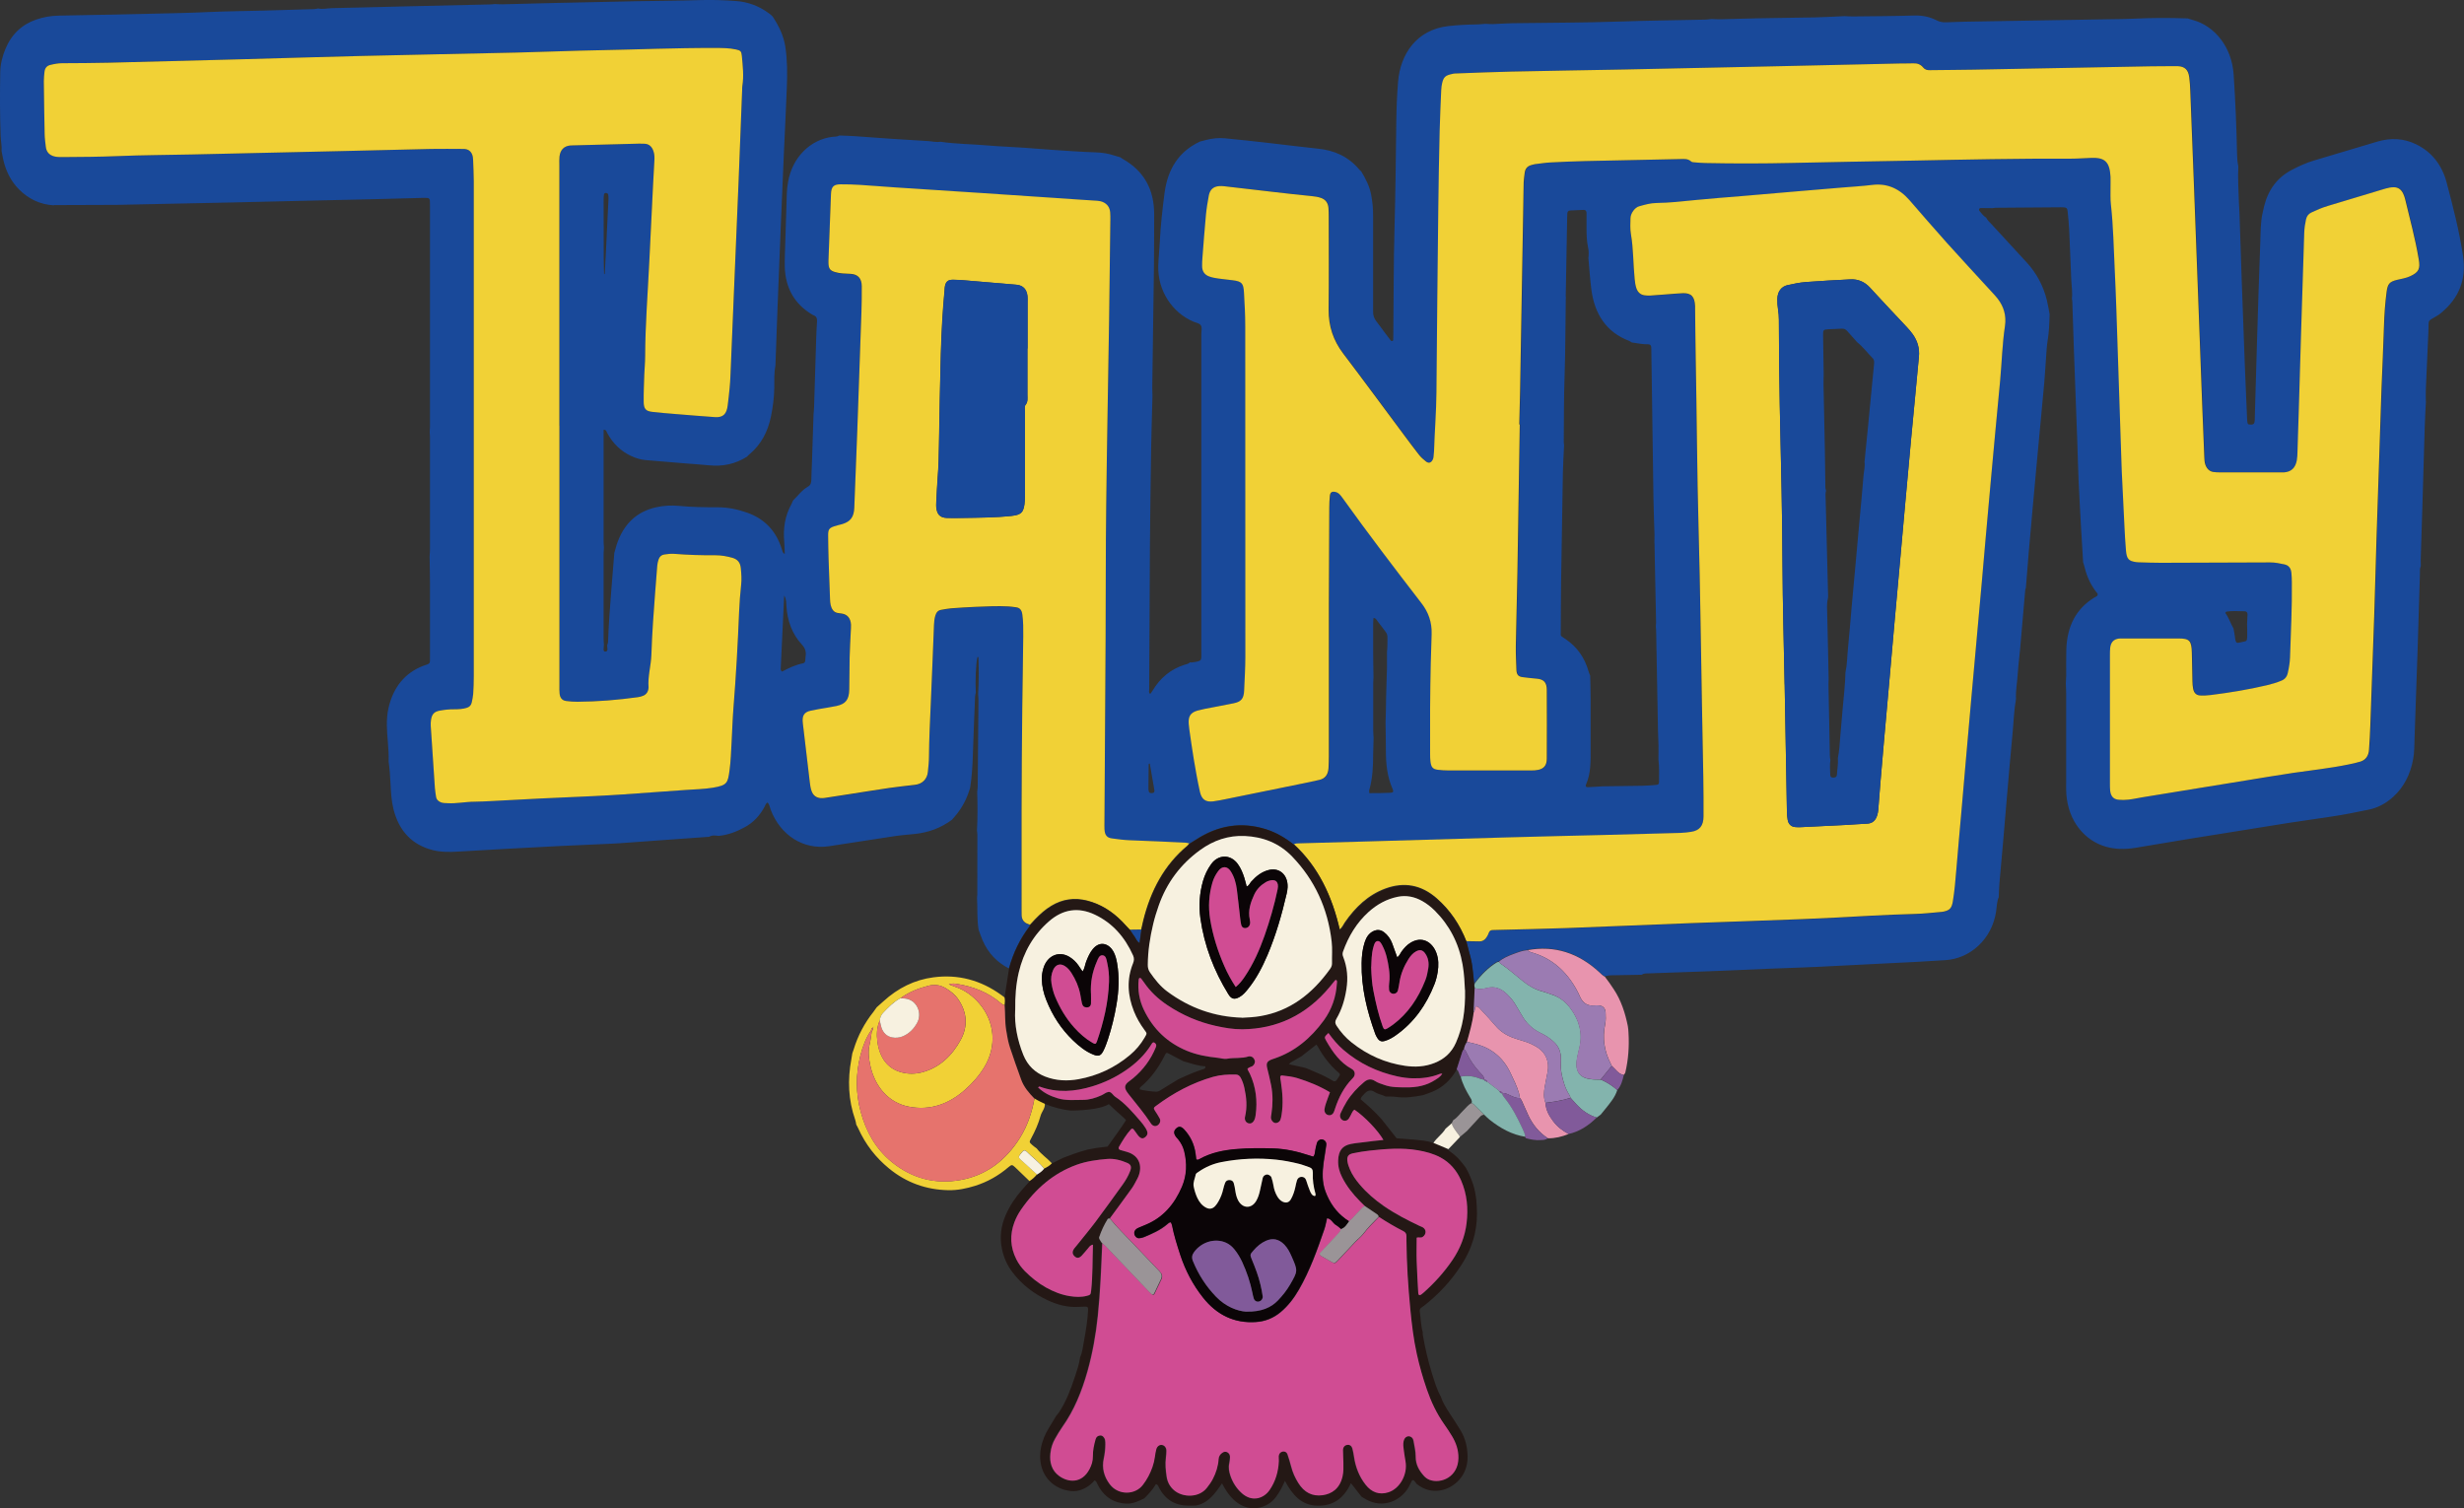
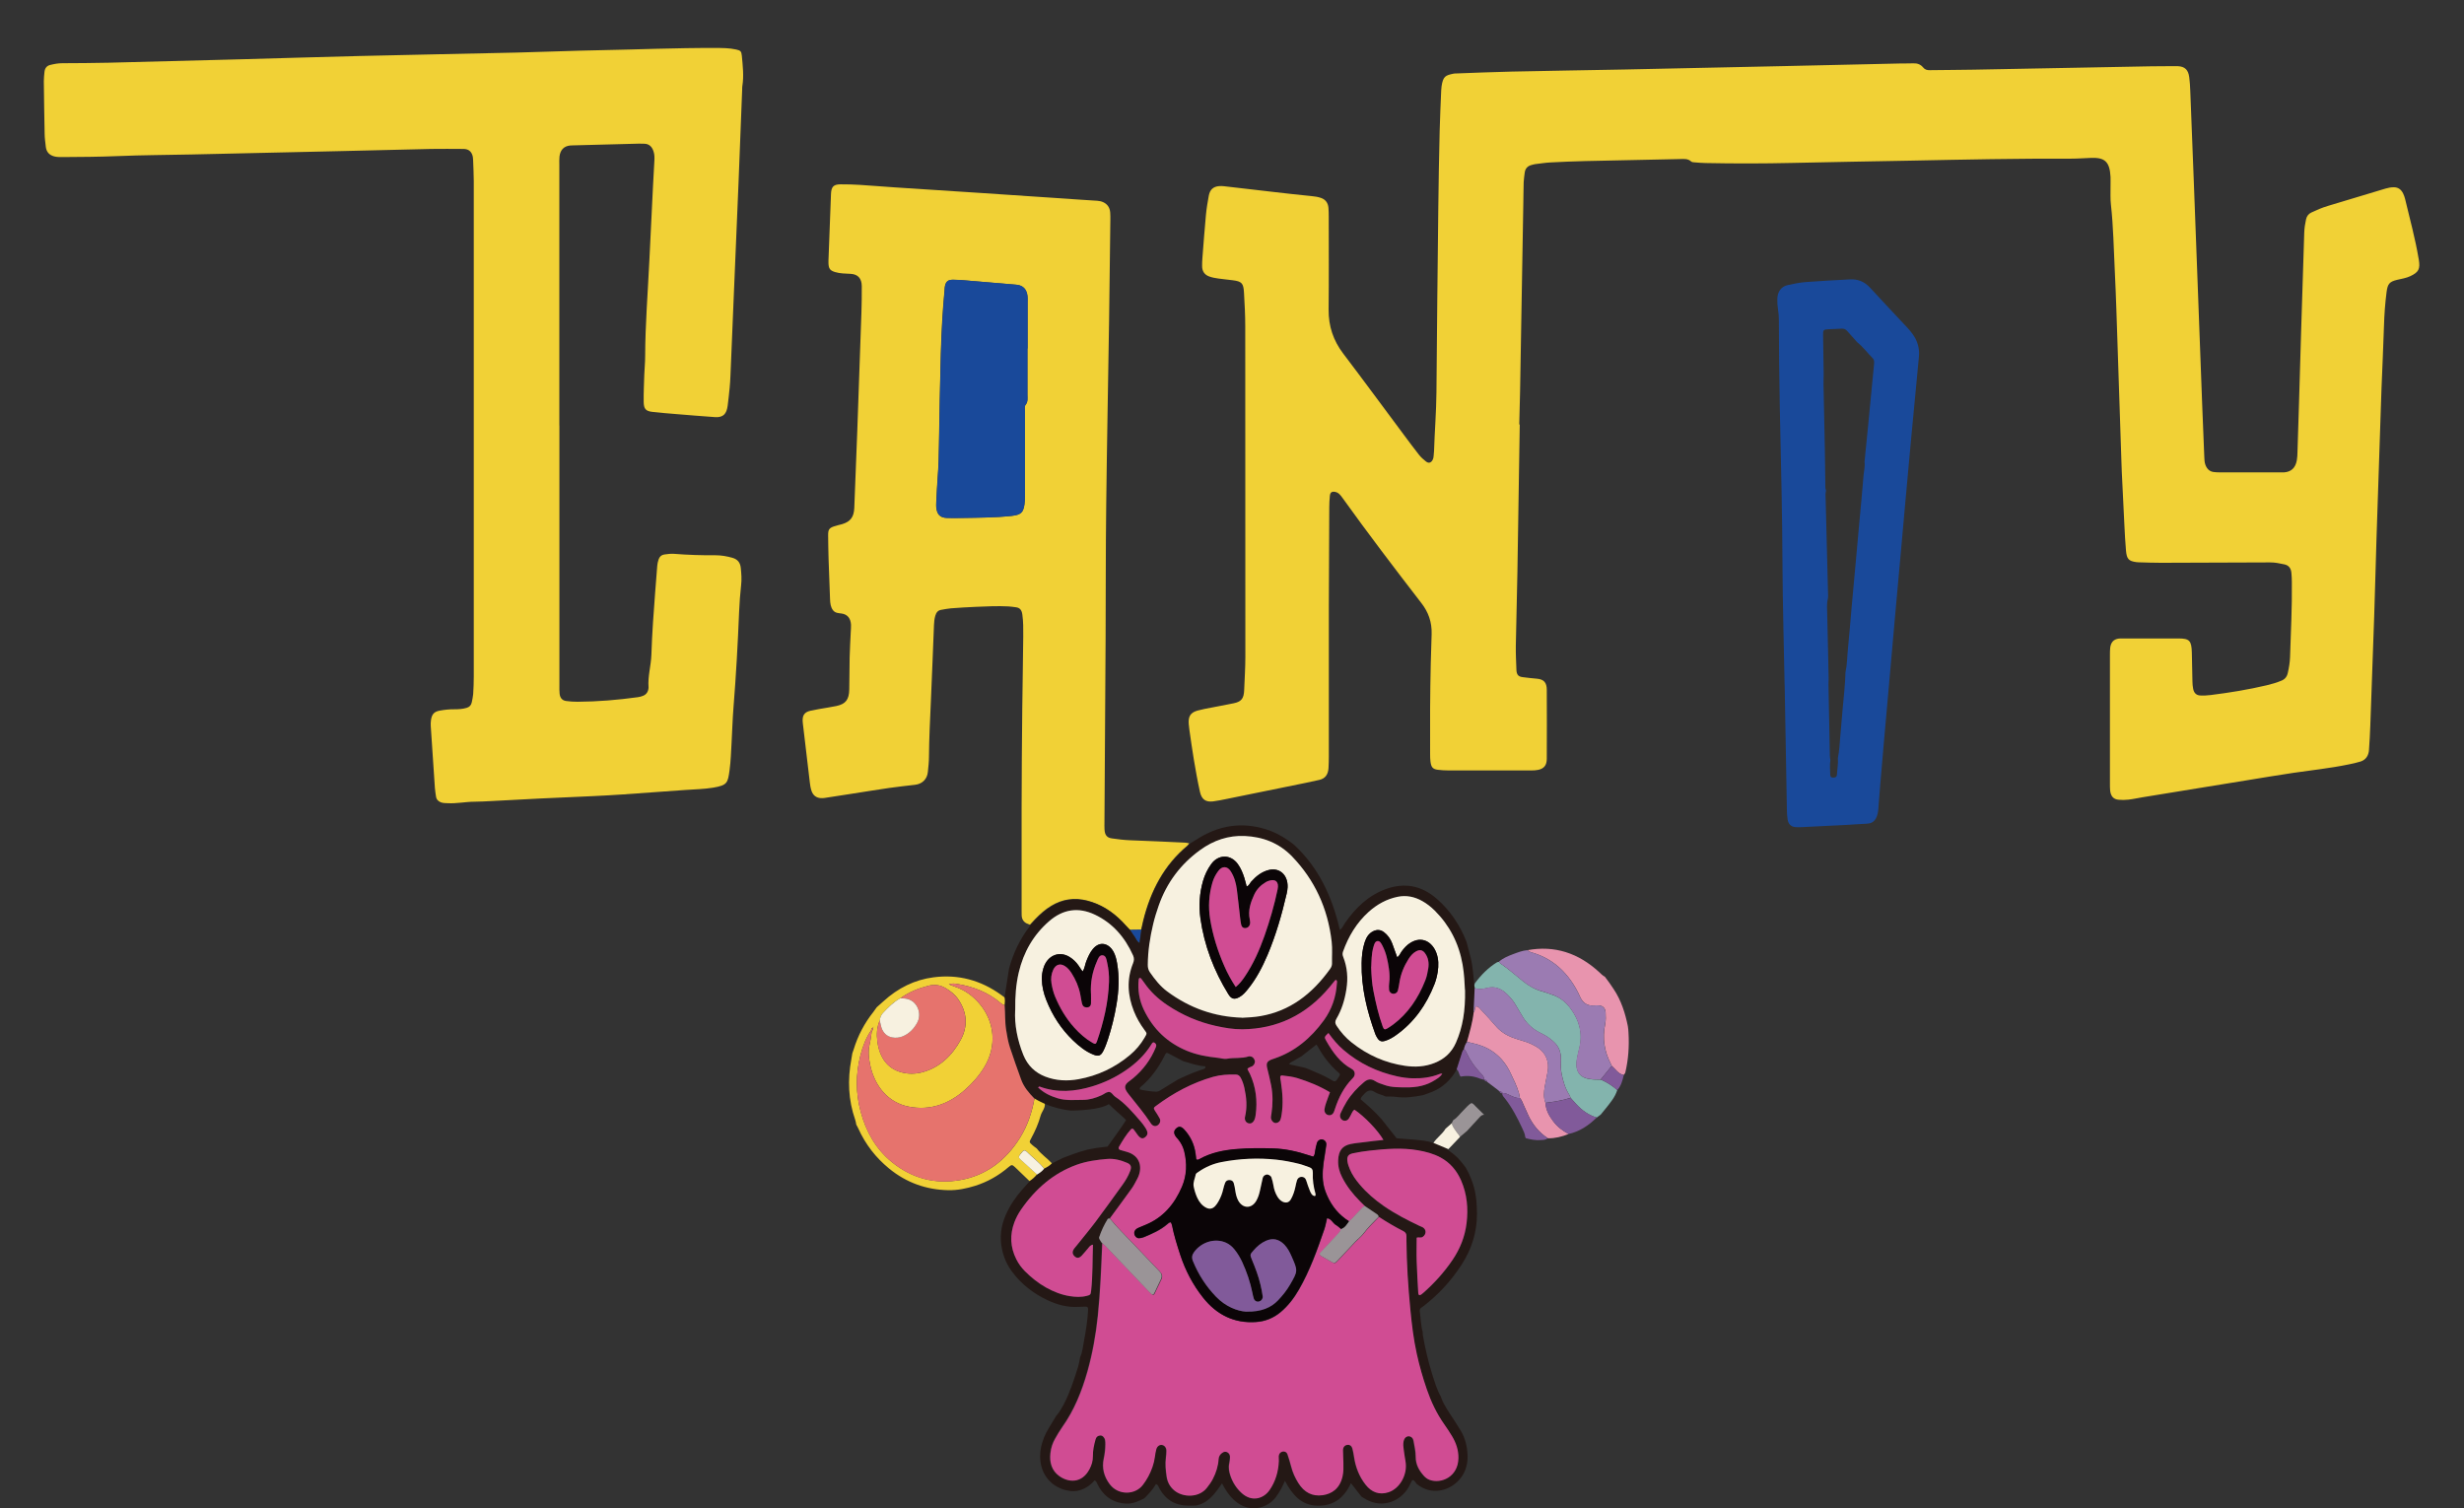
<svg xmlns="http://www.w3.org/2000/svg" id="_レイヤー_1" data-name="レイヤー 1" width="451.31" height="276.24" viewBox="0 0 451.31 276.24">
  <rect x="0" y="0" width="451.31" height="276.24" fill="#333333" stroke="none" />
  <defs>
    <style>
      .cls-1 {
        fill: none;
      }

      .cls-2 {
        fill: #9a9497;
      }

      .cls-3 {
        fill: #e894ae;
      }

      .cls-4 {
        fill: #f1d136;
      }

      .cls-5 {
        fill: #815a9a;
      }

      .cls-6 {
        fill: #83b4ad;
      }

      .cls-7 {
        fill: #9b7bb2;
      }

      .cls-8 {
        fill: #0b0507;
      }

      .cls-9 {
        fill: #e6736d;
      }

      .cls-10 {
        fill: #241815;
      }

      .cls-11 {
        fill: #f7f1e0;
      }

      .cls-12 {
        fill: #19499a;
      }

      .cls-13 {
        fill: #d04c93;
      }
    </style>
  </defs>
  <g>
    <path class="cls-12" d="M206.96,170.29c.7-.01,1.39-.02,2.09-.03-.11.78-.22,1.56-.34,2.41-.52-.27-.64-.79-.92-1.17-.29-.39-.55-.8-.82-1.21Z" />
-     <path class="cls-12" d="M444.34,73.48c-.19,3.22-.29,6.44-.37,9.66-.17,6.44-.39,12.89-.59,19.33-.01.41.01.82.02,1.22-.22.43-.15.9-.16,1.36-.14,4.46-.27,8.92-.41,13.39-.18,5.54-.37,11.08-.57,16.61-.05,1.33-.02,2.69-.26,3.98-.5,2.73-1.66,5.11-3.66,6.92-1.33,1.21-2.83,2.01-4.52,2.35-2.3.47-4.61.95-6.93,1.28-5.11.73-10.21,1.51-15.3,2.36-3.47.58-6.95,1.1-10.43,1.67-3.38.55-6.76,1.15-10.14,1.69-1.77.28-3.56.28-5.3-.22-3.85-1.1-6.9-4.64-7.25-9.68-.05-.66-.03-1.33-.03-2,0-5.49,0-10.98,0-16.48,0-.56-.04-1.13-.06-1.69.02-.51.06-1.02.07-1.53.01-1.59-.03-3.17.02-4.76.14-4.21,1.76-7.46,5.19-9.53.23-.14.57-.17.56-.65-1.12-1.35-1.93-2.94-2.37-4.76-.08-.34-.2-.68-.3-1.02-.12-2-.24-3.99-.36-5.99-.16-2.97-.34-5.94-.47-8.91-.11-2.41-.15-4.82-.24-7.23-.2-5.49-.41-10.98-.61-16.46-.11-3.03-.2-6.05-.3-9.08,0-.2-.05-.41-.08-.61.14-1.13-.06-2.24-.11-3.36-.14-3.11-.24-6.23-.39-9.34-.05-1.12-.18-2.24-.29-3.36-.05-.47-.2-.62-.62-.66-.19-.02-.37-.02-.56-.02-4.02.03-8.03.06-12.05.09-.19,0-.37.05-.55.07-.68,0-1.37-.02-2.05-.02-.13,0-.27-.01-.35.16-.07.16-.03.29.07.4.38.43.7.93,1.21,1.2.2.48.59.79.92,1.15,2.16,2.35,4.32,4.69,6.48,7.04,1.8,1.96,3.05,4.27,3.71,6.95.21.84.34,1.7.5,2.55-.04,1.64-.1,3.27-.37,4.89-.15.9-.19,1.83-.26,2.75-.12,1.63-.21,3.27-.35,4.9-.23,2.65-.49,5.29-.74,7.94-.22,2.39-.45,4.79-.67,7.18-.25,2.7-.5,5.4-.74,8.1-.23,2.6-.47,5.19-.69,7.79-.19,2.19-.36,4.38-.53,6.57-.04.14-.11.29-.12.43-.32,3.61-.62,7.21-.94,10.82-.13,1.47-.33,2.94-.42,4.41-.09,1.58-.41,3.13-.33,4.72-.36,1.97-.41,3.97-.6,5.96-.38,3.98-.72,7.96-1.06,11.94-.23,2.6-.44,5.21-.66,7.81-.24,2.7-.49,5.41-.72,8.11-.07.82-.08,1.64-.12,2.45-.35.81-.35,1.7-.47,2.55-.73,5.15-4.77,8.68-9.22,8.98-3.65.25-7.29.43-10.94.6-4.16.2-8.33.41-12.49.63-2.67.14-5.34.19-8.01.31-4.07.17-8.14.35-12.22.51-3.6.14-7.21.25-10.82.38-.42.01-.85-.02-1.23.25-1.89.03-3.78.05-5.66.1-.36,0-.73.12-1.09.19-.4-.18-.69-.51-1.01-.81-3.83-3.53-8.19-4.96-13.16-4.05-.89.07-1.73.4-2.57.71-.93.34-1.85.72-2.64,1.4-.14.03-.29.02-.41.09-1.57.96-2.87,2.28-4,3.79-.08.11-.09.29-.14.43-.2-1.67-.26-3.37-.67-5.01-.25-.99-.51-1.97-.77-2.95.8.01,1.59.03,2.39.04.62,0,1.07-.33,1.39-.88.13-.21.24-.45.32-.68.13-.41.41-.52.77-.52.38,0,.75-.02,1.13-.03,4.13-.11,8.25-.18,12.37-.33,7.64-.28,15.27-.62,22.91-.91,6.75-.26,13.5-.47,20.24-.73,4.17-.17,8.34-.38,12.51-.62,2.72-.15,5.43-.26,8.15-.33,1.55-.04,3.09-.23,4.63-.35.23-.02.47-.05.7-.1,1.05-.23,1.4-.64,1.59-1.83.32-1.92.48-3.86.64-5.81.33-3.94.69-7.87,1.03-11.8.22-2.5.43-5.01.65-7.51.34-3.93.69-7.87,1.04-11.8.31-3.47.62-6.95.94-10.42.34-3.73.68-7.46,1.01-11.18.23-2.55.44-5.11.67-7.66.34-3.78.68-7.56,1.02-11.34.25-2.76.5-5.52.76-8.27.3-3.22.62-6.43.91-9.65.3-3.32.38-6.66.88-9.96.28-1.89-.22-3.56-1.34-5.01-.3-.39-.64-.75-.97-1.11-2.79-3.05-5.6-6.07-8.36-9.14-2.3-2.56-4.55-5.18-6.81-7.78-1.87-2.14-4.09-3.15-6.83-2.8-1.86.23-3.74.33-5.61.49-2.85.24-5.7.47-8.55.72-3.22.27-6.45.55-9.67.83-2.85.24-5.71.44-8.55.73-2.38.25-4.76.51-7.15.54-1.09.01-2.13.32-3.18.61-.77.21-1.55,1.3-1.57,2.16-.02.97-.08,1.97.08,2.92.47,2.74.41,5.52.69,8.27.06.57.13,1.12.31,1.65.25.73.75,1.18,1.45,1.29.37.06.75.07,1.12.05.98-.06,1.96-.14,2.95-.22.98-.07,1.96-.17,2.95-.21,1.57-.06,2.2.6,2.29,2.36,0,.2,0,.41,0,.62.03,2.93.05,5.85.11,8.78.2,10.52.24,21.05.53,31.57.29,10.62.41,21.25.61,31.88.08,4.47.18,8.93.25,13.4.04,2.41.06,4.83.04,7.24-.01,1.69-.72,2.56-2.24,2.8-.65.1-1.3.18-1.96.2-4.55.13-9.09.25-13.64.37-6,.15-12,.29-18,.45-9,.25-18,.52-27,.78-3.7.11-7.41.2-11.11.31-.37.01-.75,0-1.1.18-1.56-1.24-3.25-2.23-5.11-2.82-4.51-1.42-8.78-.72-12.8,1.9-.4.26-.81.51-1.22.76-.23-.05-.46-.12-.68-.13-3.37-.16-6.74-.32-10.12-.44-1.13-.04-2.24-.18-3.36-.34-.93-.13-1.29-.59-1.36-1.63-.03-.46-.02-.92-.01-1.39.07-11.24.15-22.49.21-33.73.04-8.06.02-16.12.11-24.18.13-11.35.36-22.69.53-34.03.09-6.11.16-12.22.23-18.33,0-.46.01-.93-.03-1.38-.08-.9-.52-1.51-1.28-1.86-.35-.16-.71-.24-1.09-.26-.94-.06-1.87-.12-2.81-.18-6.08-.41-12.16-.82-18.25-1.23-5.33-.35-10.67-.69-16-1.04-2.15-.14-4.3-.33-6.45-.46-1.17-.07-2.34-.11-3.51-.1-1.3.01-1.7.44-1.75,1.81-.16,4.05-.31,8.1-.46,12.16,0,.15-.01.31,0,.46.03,1.01.29,1.35,1.17,1.63.96.31,1.95.28,2.93.34,1.29.09,1.98.84,2,2.24.01,1.59,0,3.18-.06,4.77-.24,7.23-.5,14.47-.76,21.7-.17,4.72-.36,9.44-.55,14.16-.07,1.67-.7,2.5-2.19,2.96-.5.15-1.01.24-1.5.41-.93.32-1.12.62-1.1,1.67.02,1.44.03,2.87.08,4.31.08,2.46.17,4.92.27,7.39.03.72.1,1.44.56,2.02.41.51.98.5,1.55.58,1.07.15,1.67.88,1.73,2.06.02.46-.03.92-.05,1.38-.07,1.54-.16,3.08-.2,4.61-.05,1.95-.04,3.9-.07,5.85-.03,1.87-.66,2.68-2.36,3.04-.51.11-1.02.19-1.52.28-1.06.19-2.13.34-3.19.58-1.23.27-1.6.93-1.43,2.32.43,3.61.85,7.23,1.28,10.84.06.51.15,1.02.3,1.5.28.86.88,1.3,1.71,1.35.23.02.47,0,.7-.03,1.58-.24,3.16-.48,4.73-.73,2.37-.37,4.73-.76,7.1-1.1,1.58-.23,3.16-.39,4.74-.58,1.32-.16,2.21-1.06,2.34-2.37.08-.92.19-1.84.2-2.76.04-3.39.2-6.77.35-10.16.21-4.67.38-9.33.57-14,.02-.56.08-1.12.24-1.67.17-.59.48-.99,1.06-1.08.6-.1,1.2-.23,1.81-.28,1.5-.11,2.99-.21,4.49-.27,2.01-.09,4.03-.19,6.05-.08.47.03.93.1,1.39.16.71.09,1.03.52,1.14,1.3.19,1.33.18,2.66.17,3.99-.05,4.41-.13,8.83-.18,13.24-.14,12.32-.14,24.64-.12,36.97,0,.31,0,.62.01.92.03.67.32,1.17.88,1.46.21.11.44.18.66.26-.05.09-.08.19-.14.26-1.74,2.28-2.98,4.85-3.75,7.69-2.14-1.1-3.78-2.77-4.8-5.12-.28-.64-.5-1.31-.74-1.97-.33-1.94-.18-3.9-.29-5.85.02-.2.05-.41.05-.61,0-3.65.01-7.29.01-10.94,0-.25-.04-.51-.07-.76.13-2.37.11-4.74.04-7.1.03-.3.09-.6.09-.9.05-5.3.1-10.61.14-15.91,0-.36-.04-.71-.06-1.07.13-2.23.14-4.47.06-6.7,0-.12-.09-.14-.2-.07-.27,1.25-.4,4.3-.29,6.49-.04.25-.12.5-.13.75-.14,3.58-.3,7.17-.41,10.75-.06,2-.19,3.99-.5,5.96-.16.48-.31.96-.5,1.43-.66,1.67-1.63,3.1-2.81,4.38-2.06,1.53-4.32,2.35-6.81,2.61-1.21.13-2.43.21-3.63.39-4.04.62-8.07,1.25-12.11,1.86-4.63.69-8.84-1.95-10.65-6.65-.18-.46-.23-1-.59-1.37-.33.18-.41.55-.58.85-.86,1.59-2.02,2.81-3.53,3.65-1.52.84-3.1,1.45-4.81,1.62-.6-.05-1.21-.18-1.78.17-1.87.13-3.74.27-5.6.4-3.6.26-7.19.52-10.78.78-.47.03-.93.06-1.4.08-3.18.14-6.36.27-9.54.43-3.23.16-6.45.34-9.68.51-3.04.17-6.08.34-9.11.52-1.5.09-3.02.1-4.48-.27-3.74-.94-6.21-3.43-7.23-7.53-.38-1.54-.46-3.14-.54-4.72-.07-1.33-.16-2.66-.34-3.97.03-1.18-.04-2.35-.14-3.53-.18-2.09-.36-4.2.11-6.27.87-3.82,2.98-6.43,6.38-7.75.04-.02.09-.03.14-.04,1.19-.4,1.08-.29,1.08-1.71,0-4.51,0-9.03,0-13.54,0-1.59-.05-3.18-.07-4.76.03-.41.07-.82.07-1.23,0-6.88,0-13.76,0-20.64,0-.31-.03-.61-.05-.92.02-.31.05-.61.05-.92,0-13.5,0-27.01,0-40.51,0-.31,0-.62-.02-.92-.02-.3-.18-.48-.44-.49-.37-.03-.75-.02-1.12-.01-2.76.07-5.53.15-8.29.22-4.69.11-9.37.21-14.06.32-4.12.1-8.25.2-12.37.29-7.03.15-14.06.29-21.09.44-3.81.01-7.63.03-11.44.04-.05,0-.09.02-.14.04-2.42-.16-4.53-1.12-6.32-2.93-1.45-1.47-2.37-3.28-2.85-5.36-.13-.54-.22-1.1-.33-1.65.08-.93-.14-1.84-.17-2.76C-.03,20.99-.02,17.14.04,13.29c.02-1.5.38-2.95.95-4.32,1.13-2.73,3.06-4.5,5.65-5.39,1.35-.46,2.73-.7,4.15-.72,5.39-.1,10.78-.2,16.17-.33,3.8-.09,7.59-.15,11.39-.33,3.42-.16,6.84-.16,10.26-.27,2.95-.1,5.9-.17,8.86-.26.28,0,.55-.08.83-.12.84.19,1.68-.04,2.52-.06,4.17-.08,8.34-.2,12.51-.3,5.48-.13,10.97-.25,16.45-.38.28,0,.56-.04.84-.07.47.02.93.06,1.4.05,3.14-.07,6.27-.16,9.41-.24,5.1-.12,10.21-.23,15.31-.33,3.79-.07,7.59-.08,11.38-.2,2.21-.07,4.4,0,6.6.16,2.24.15,4.31.9,6.17,2.3.27.2.54.4.73.7,1.07,1.65,1.92,3.39,2.23,5.42.37,2.45.36,4.91.27,7.36-.14,3.94-.36,7.89-.53,11.83-.19,4.3-.37,8.6-.55,12.91-.22,5.43-.44,10.86-.65,16.29-.13,3.33-.24,6.66-.36,9.99-.27,1.36-.19,2.74-.21,4.11-.03,1.75-.26,3.46-.6,5.15-.57,2.84-1.84,5.22-3.98,6.99-.15.12-.27.27-.41.41-2.18,1.39-4.54,1.84-7.03,1.58-1.44-.15-2.9-.23-4.34-.35-2.43-.2-4.86-.4-7.28-.61-.89-.08-1.75-.36-2.57-.74-1.88-.86-3.32-2.27-4.37-4.17-.14-.26-.19-.69-.68-.63,0,.33,0,.63,0,.94,0,6.52,0,13.03,0,19.55,0,.36.04.72.06,1.07-.02.36-.05.71-.06,1.07,0,5.23,0,10.45,0,15.68,0,.36.04.71.06,1.07,0,.05-.03.1-.02.14.02.4-.23,1.1.26,1.1.62,0,.34-.72.35-1.16.06-.19.15-.38.16-.58.12-3.27.35-6.52.62-9.78.18-2.18.36-4.37.53-6.55.14-.49.27-.98.42-1.47,1.24-3.8,3.66-6.1,7.28-6.9,1.39-.31,2.8-.37,4.2-.24,2.34.23,4.68.25,7.03.25,1.85,0,3.64.37,5.38.98,3.15,1.1,5.35,3.31,6.4,6.79.09.28.11.6.51.79-.03-.79-.03-1.54-.1-2.28-.21-2.42.13-4.71,1.3-6.81.12-.22.2-.46.3-.69.9-.88,1.66-1.95,2.76-2.57.49-.27.6-.71.61-1.26.01-.97.07-1.94.1-2.91.1-3.01.2-6.02.3-9.03.03-.46.09-.92.1-1.38.13-4.21.26-8.41.39-12.62.03-1.03.09-2.05.15-3.07.03-.52-.1-.9-.58-1.08-.18-.07-.34-.17-.5-.27-3.05-1.9-4.71-4.75-4.83-8.62-.02-.72,0-1.44.02-2.16.11-3.8.23-7.59.36-11.39.02-.66.11-1.33.22-1.98.75-4.47,4.05-7.81,8.16-8.29.42-.05.85,0,1.23-.24.94.04,1.87.05,2.81.12,2.24.15,4.48.33,6.73.48,2.24.15,4.49.28,6.73.42.75.04,1.48.26,2.24.12,2.83.42,5.69.42,8.53.67,2.24.19,4.48.27,6.72.42,1.82.12,3.63.29,5.45.41,2.57.17,5.13.36,7.7.44,1.23.04,2.41.22,3.58.62.31.11.63.18.94.27.16.11.31.22.48.32,3.81,2.14,5.79,5.51,5.76,10.25-.02,3.13,0,6.26-.04,9.38-.09,7.43-.21,14.87-.31,22.3,0,.51.03,1.02.04,1.53-.08,3.07-.19,6.14-.24,9.22-.1,6.15-.18,12.3-.23,18.44-.06,8.66-.09,17.32-.13,25.98,0,.28-.12.6.12.84.05,0,.11,0,.13-.02.12-.16.24-.32.34-.49,1.4-2.38,3.35-3.96,5.83-4.77.35-.11.74-.14,1.03-.45.14,0,.28.02.42,0,1.97-.26,1.65-.32,1.68-2.02,0-.05,0-.1,0-.15,0-19.34,0-38.68,0-58.01,0-.56.2-1.23-.16-1.64-.3-.33-.84-.4-1.28-.58-3.91-1.66-6.58-5.71-6.45-10.21.04-1.49.21-2.96.28-4.44.15-2.97.48-5.92.86-8.86.58-4.49,2.66-7.69,6.49-9.48.41-.11.82-.22,1.23-.32,1.1-.27,2.22-.39,3.35-.28,2.52.24,5.04.52,7.55.8,3.17.36,6.33.77,9.5,1.1,2.96.3,5.55,1.41,7.58,3.85.09.11.21.19.32.29.81,1.33,1.53,2.71,1.83,4.29.24,1.26.37,2.53.36,3.82,0,5.49,0,10.98,0,16.47,0,.36.01.72,0,1.08-.02.7.17,1.3.6,1.83.52.66,1.01,1.35,1.51,2.03.36.48.72.95,1.08,1.42.09.12.21.2.36.14.16-.07.13-.25.14-.39.01-.26,0-.51.01-.77.07-6.52.04-13.03.22-19.55.18-6.56.25-13.13.33-19.7.03-2.36.13-4.72.32-7.07.42-5.08,3.4-9.55,9.24-10.2,1.73-.19,3.46-.28,5.19-.3.51,0,1.03-.07,1.54-.11.47.02.93.06,1.4.05,1.17-.04,2.34-.14,3.51-.16,6.6-.1,13.2-.08,19.8-.31,5.19-.18,10.39-.23,15.59-.35.37,0,.74-.07,1.12-.11.56.02,1.12.06,1.68.05,2.24-.05,4.49-.14,6.73-.18,3.56-.07,7.11-.1,10.67-.17,1.78-.04,3.55-.15,5.32-.23.47.02.93.06,1.4.06,3.79-.04,7.58-.06,11.37-.17,1.44-.04,2.79.22,4.08.88.57.29,1.15.39,1.77.36,1.12-.05,2.24-.09,3.37-.11,8.84-.15,17.69-.3,26.53-.45,1.45-.02,2.9-.03,4.35-.1,3.32-.16,6.64-.17,9.96-.05.4.12.81.25,1.21.37,3.64,1.07,6.88,4.74,7.22,9.94.32,4.81.52,9.63.62,14.46.02.77.06,1.54.23,2.29-.1,2.21.04,4.41.11,6.61.02.61.08,1.23.1,1.84.14,4.2.27,8.41.42,12.61.18,5.18.37,10.35.57,15.53.12,3.23.27,6.46.41,9.68.01.25.03.51.08.76.03.14.13.26.29.28.74.1,1.01-.04,1.03-.81,0-.26.01-.51.02-.77.13-4.56.26-9.13.4-13.69.19-6.05.36-12.1.6-18.15.07-1.79.02-3.6.43-5.36.09-.4.17-.8.27-1.19.76-3.05,2.43-5.27,5.04-6.64,1.31-.69,2.65-1.3,4.05-1.72,3.88-1.17,7.77-2.33,11.66-3.48,2.43-.72,4.83-.62,7.14.52,2.82,1.39,4.69,3.77,5.54,6.98,1.17,4.43,2.32,8.87,3,13.44.66,4.42-.83,7.81-4.01,10.44-.26.22-.54.41-.83.58-1.77,1.09-1.4.45-1.5,2.81-.15,3.54-.32,7.07-.47,10.61-.03.72,0,1.44,0,2.15ZM409.08,115.08c.08.45.19.89.24,1.34.2,1.76.34,1.32,1.59,1.12.59-.09.67-.21.69-.91.02-.81,0-1.62-.02-2.43.03-.56.07-1.12.08-1.68,0-.38-.22-.56-.54-.56-1.12,0-2.24-.12-3.35.07-.03,0-.06.07-.18.23.63.82.94,1.89,1.49,2.83ZM254.04,119.46c.02-.36.07-.71.07-1.07,0-2.69.27-1.84-1.21-3.85-.18-.24-.35-.48-.54-.7-.21-.24-.31-.64-.79-.65-.02.35-.06.69-.06,1.03,0,1.74-.01,3.48,0,5.22,0,1.53.04,3.07.06,4.6-.02.35-.05.71-.05,1.06,0,2.9,0,5.79,0,8.69,0,.46.05.91.07,1.37-.03.97-.07,1.94-.08,2.9,0,2.25-.09,4.49-.72,6.66-.04.13.01.29.02.55,1.31,0,2.61,0,3.91-.07.46-.02.57-.22.35-.7-.99-2.21-1.23-4.58-1.23-7,0-1.73-.04-3.47-.06-5.2.02-.66.04-1.32.06-1.99.04-1.68.03-3.37.11-5.05.09-1.94.12-3.87.09-5.81ZM286.81,54.36c0,.21-.01.42-.02.62-.08,4.66-.06,9.31-.22,13.97-.14,3.99-.11,7.98-.15,11.98,0,.2.04.41.06.61-.07,1.68-.19,3.37-.22,5.05-.12,6.7-.23,13.4-.33,20.1-.04,3.12-.04,6.24-.06,9.36-.02.21,0,.41.18.53.23.16.47.32.71.48,2.05,1.39,3.47,3.33,4.19,5.86.08.29.2.56.31.84.03,1.43.08,2.87.08,4.3.01,2.97,0,5.95,0,8.92,0,2.31.1,4.62-.87,6.78-.1.22.06.42.27.42.93-.03,1.87-.1,2.8-.16,2.42-.03,4.84-.06,7.27-.1.79-.02,1.58-.08,2.37-.14.6-.05.69-.13.69-.7,0-1.32.06-2.65-.11-3.97,0-.87.03-1.74.01-2.6-.01-.87-.07-1.74-.09-2.61-.11-6.14-.22-12.27-.34-18.41,0-.25-.04-.51-.06-.76.02-.2.05-.41.05-.61-.1-4.86-.2-9.72-.29-14.58,0-.05-.02-.1-.02-.15,0-.51.04-1.02.02-1.53-.06-2.15-.16-4.29-.19-6.44-.14-8.85-.25-17.7-.38-26.55,0-.41,0-.82-.02-1.23-.01-.36-.2-.58-.52-.58-1.03.02-2.04-.19-3.06-.34-.16-.1-.32-.22-.49-.29-4.13-1.58-6.34-4.86-6.92-9.52-.23-1.87-.36-3.76-.53-5.64.08-.66.09-1.33-.06-1.98-.25-1.1-.27-2.23-.28-3.35,0-.97,0-1.94,0-2.92,0-.36-.17-.59-.51-.58-.84.02-1.68.06-2.52.11-.32.02-.49.25-.49.61,0,.31-.02.61-.03.92-.09,4.75-.17,9.51-.26,14.26ZM278.36,77.74s-.01,0-.02,0c.05-2,.11-4,.15-6.01.2-11.6.4-23.2.6-34.81.02-1.18.01-2.36.06-3.54.02-.56.12-1.12.18-1.68.1-.9.61-1.34,1.37-1.51.18-.04.36-.1.55-.13.93-.11,1.86-.26,2.8-.31,2.11-.11,4.22-.2,6.33-.25,5.81-.14,11.63-.25,17.44-.37.69-.01,1.4-.12,2.01.45.16.14.44.14.67.16.65.06,1.31.11,1.96.12,5.3.11,10.6.1,15.89-.02,7.27-.17,14.53-.28,21.8-.42,9.75-.19,19.5-.4,29.26-.36,1.22,0,2.43-.1,3.65-.14,2.48-.08,3.43.63,3.58,3.47.03.61,0,1.23,0,1.85.01,1.08-.05,2.17.07,3.23.45,4.03.51,8.09.71,12.14.23,4.66.36,9.34.52,14,.24,7.03.47,14.06.7,21.09.02.56.03,1.13.06,1.69.16,3.28.32,6.56.48,9.84.08,1.54.15,3.08.29,4.61.14,1.57.5,1.93,1.91,2.12.14.02.28.03.42.03,1.36.03,2.72.09,4.08.09,6.66-.01,13.32-.04,19.97-.07.9,0,1.77.17,2.64.36.8.18,1.21.72,1.28,1.59.04.56.07,1.13.08,1.69.06,4.57-.19,9.14-.33,13.7-.03.98-.2,1.93-.41,2.89-.15.7-.52,1.16-1.15,1.42-.88.37-1.78.63-2.7.85-3.39.8-6.82,1.36-10.27,1.79-.65.08-1.31.12-1.96.08-.7-.04-1.11-.47-1.26-1.23-.09-.45-.11-.91-.13-1.37-.05-1.75-.08-3.49-.11-5.24-.04-2.19-.42-2.6-2.41-2.6-3.38,0-6.75,0-10.13,0-.28,0-.57-.02-.84.02-.93.11-1.45.65-1.57,1.66-.06.46-.05.92-.05,1.38,0,7.86,0,15.71,0,23.57,0,.41,0,.82.04,1.23.11,1.02.59,1.59,1.53,1.68.6.06,1.22.05,1.82-.02.84-.1,1.67-.29,2.5-.42,3.47-.57,6.95-1.14,10.43-1.7,2.87-.47,5.75-.93,8.62-1.4,2.87-.47,5.74-.96,8.62-1.38,3.39-.5,6.8-.85,10.16-1.55.74-.15,1.48-.3,2.19-.53.96-.31,1.47-1.08,1.54-2.15.1-1.48.19-2.97.24-4.45.25-6.67.49-13.34.71-20.01.16-4.72.27-9.44.42-14.16.25-7.9.53-15.8.79-23.7.04-1.28.08-2.57.13-3.85.15-3.8.33-7.59.45-11.39.07-2.11.21-4.2.48-6.29.2-1.51.54-1.89,1.91-2.22.82-.2,1.66-.31,2.44-.68,1.54-.73,1.83-1.31,1.54-3.09,0-.05-.02-.1-.03-.15-.63-3.69-1.62-7.27-2.47-10.9-.08-.34-.21-.68-.36-1-.35-.75-.91-1.15-1.7-1.14-.52,0-1.02.08-1.52.24-3.52,1.07-7.04,2.12-10.57,3.18-1.04.31-2.04.74-3.03,1.21-.52.25-.83.66-.96,1.24-.18.8-.31,1.61-.33,2.43-.19,5.9-.38,11.8-.56,17.7-.14,4.52-.27,9.03-.4,13.55-.09,2.98-.18,5.95-.28,8.93-.02.51-.03,1.03-.12,1.53-.25,1.39-1.04,2.12-2.34,2.21-.19.01-.38,0-.56,0-3.75,0-7.5,0-11.25,0-.37,0-.75-.02-1.12-.07-.71-.1-1.18-.55-1.46-1.27-.19-.49-.2-.99-.22-1.51-.12-3.23-.27-6.46-.39-9.69-.26-6.77-.5-13.54-.76-20.31-.26-6.98-.52-13.95-.79-20.93-.21-5.39-.41-10.77-.63-16.16-.03-.82-.09-1.64-.19-2.45-.18-1.36-.8-1.94-2.08-2.01-.14,0-.28,0-.42,0-1.59,0-3.19,0-4.78.03-10.74.2-21.47.41-32.21.61-2.67.05-5.35.05-8.02.09-.49,0-.88-.07-1.24-.51-.45-.56-1.08-.77-1.78-.74-.84.03-1.69,0-2.53.03-7.13.16-14.25.33-21.38.48-9.7.21-19.41.42-29.11.62-6.84.14-13.69.23-20.53.38-3.37.07-6.75.23-10.12.34-.19,0-.38,0-.56.04-1.46.32-1.9.47-2.18,2.3-.04.25-.06.51-.07.77-.1,2.46-.22,4.92-.28,7.39-.11,4.67-.19,9.34-.25,14.01-.13,11.3-.26,22.59-.34,33.89-.03,3.6-.33,7.18-.44,10.77,0,.31-.05.61-.08.92-.02.15-.03.31-.08.45-.21.61-.7,1.03-1.31.54-.45-.36-.91-.75-1.27-1.21-.98-1.24-1.92-2.52-2.87-3.79-3.68-4.93-7.32-9.89-11.04-14.79-1.79-2.36-2.69-4.97-2.66-8.05.05-5.7.02-11.4.02-17.1,0-.51,0-1.03-.05-1.54-.08-.91-.56-1.51-1.34-1.79-.58-.21-1.19-.28-1.8-.35-2.24-.23-4.48-.48-6.72-.73-3.08-.35-6.15-.72-9.23-1.07-.32-.04-.66-.05-.98-.02-1.04.1-1.64.64-1.85,1.76-.22,1.15-.41,2.32-.52,3.49-.25,2.65-.44,5.31-.65,7.97-.04.46-.04.92-.05,1.38-.02,1.01.47,1.65,1.31,1.95.53.19,1.09.29,1.65.37.88.13,1.77.2,2.66.32,1.64.22,1.95.54,2.05,2.28.11,2.05.22,4.1.23,6.15.02,20.18,0,40.36.02,60.54,0,2.06-.15,4.1-.22,6.15-.06,1.51-.55,2.08-1.93,2.36-1.34.27-2.68.51-4.01.78-.88.17-1.76.32-2.62.56-1.28.36-1.7,1.06-1.59,2.46.03.36.07.72.12,1.07.27,1.82.51,3.65.82,5.47.33,1.97.68,3.93,1.11,5.87.31,1.42,1.07,1.93,2.4,1.76.79-.1,1.58-.26,2.36-.42,4.88-.99,9.76-1.98,14.64-2.98.83-.17,1.65-.36,2.48-.54,1.08-.23,1.6-.99,1.67-2.15.04-.72.06-1.44.06-2.15,0-9.19-.01-18.38,0-27.57,0-6.01.05-12.02.08-18.02,0-.72.04-1.44.11-2.15.07-.65.4-.83,1-.7.61.14.96.6,1.31,1.09,4.69,6.54,9.56,12.93,14.46,19.28,1.28,1.66,1.92,3.49,1.87,5.64-.05,1.8-.12,3.59-.16,5.39-.14,5.54-.15,11.09-.12,16.64,0,.46,0,.93.07,1.38.13,1.01.43,1.35,1.34,1.47.65.08,1.31.12,1.96.12,5.06,0,10.13,0,15.19,0,.42,0,.85-.02,1.26-.11,1.05-.23,1.54-.85,1.55-2.03.02-4.21.02-8.42,0-12.63,0-1.35-.56-1.92-1.8-2.03-.89-.08-1.77-.16-2.65-.29-.76-.11-1.07-.46-1.11-1.31-.07-1.49-.14-2.98-.11-4.46.07-4.47.21-8.93.29-13.4.16-9.04.29-18.07.43-27.11ZM102.46,77.94c0-5.24,0-10.47,0-15.71,0-10.68,0-21.36,0-32.04,0-.51-.03-1.03.03-1.54.15-1.23.82-1.9,1.96-2.01.14-.01.28-.02.42-.02,4.08-.11,8.16-.22,12.23-.32.33,0,.66,0,.98.02.85.05,1.37.56,1.64,1.42.17.55.17,1.11.15,1.68-.07,1.54-.17,3.07-.25,4.61-.23,4.56-.45,9.12-.67,13.69-.28,5.84-.75,11.68-.77,17.53,0,1.13-.12,2.25-.16,3.38-.06,1.64-.13,3.28-.11,4.93.01,1.33.38,1.73,1.58,1.87,1.44.16,2.89.28,4.34.4,2.38.2,4.77.41,7.15.56,1.5.1,2.11-.59,2.31-2.07.15-1.1.26-2.22.37-3.34.13-1.33.16-2.66.22-4,.18-4.26.36-8.51.53-12.77.29-6.97.59-13.95.88-20.92.23-5.64.44-11.28.66-16.93,0-.2,0-.41.03-.61.31-1.85.08-3.68-.09-5.52-.08-.86-.24-.99-1.04-1.17-1.3-.29-2.61-.27-3.92-.28-7.03-.03-14.06.28-21.09.41-5.06.1-10.12.31-15.18.43-9.61.23-19.22.4-28.83.63-7.22.17-14.44.4-21.65.6-8.11.22-16.22.44-24.32.63-2.81.07-5.63.08-8.44.09-.76,0-1.49.14-2.22.32-.62.15-.97.59-1.04,1.28-.05.56-.13,1.12-.12,1.69.04,3.23.08,6.47.15,9.7.02.77.13,1.53.21,2.3.11.99.66,1.54,1.52,1.77.51.14,1.02.13,1.54.13,3.38-.03,6.75-.04,10.12-.18,4.54-.19,9.09-.2,13.64-.3,8.86-.19,17.72-.4,26.58-.6,5.72-.13,11.44-.29,17.16-.41,1.97-.04,3.94,0,5.91,0,.7,0,1.29.24,1.61.99.14.33.18.69.19,1.05.04,1.28.12,2.56.12,3.85,0,30.24,0,60.49,0,90.73,0,1.08-.04,2.16-.11,3.23-.03.51-.16,1.01-.26,1.51-.11.56-.43.86-.94,1.01-.74.22-1.48.27-2.23.26-.89,0-1.78.08-2.66.24-1.06.19-1.48.63-1.64,1.76-.05.35-.06.72-.04,1.07.25,3.79.5,7.58.76,11.37.04.51.13,1.02.2,1.52.08.57.4.89.89,1.08.41.16.83.13,1.25.16,1.65.1,3.27-.26,4.91-.27,1.03,0,2.06-.07,3.09-.12,3-.15,5.99-.32,8.99-.47,3.18-.15,6.37-.27,9.56-.43,1.87-.09,3.75-.19,5.62-.32,3.84-.26,7.67-.54,11.51-.82,1.64-.12,3.29-.13,4.91-.41,2.63-.44,2.71-.87,3.04-3.21.23-1.67.27-3.37.37-5.06.13-2.15.18-4.31.35-6.45.47-5.83.79-11.67,1.03-17.52.07-1.64.18-3.28.37-4.91.12-1.04.04-2.04-.06-3.06-.1-1.07-.63-1.64-1.56-1.9-1-.28-2.01-.47-3.05-.46-2.53.02-5.06-.06-7.59-.26-.62-.05-1.22.04-1.82.12-.51.07-.87.39-1.04.91-.12.38-.22.79-.25,1.19-.27,3.43-.54,6.85-.77,10.28-.14,2-.23,4-.3,6-.07,2-.68,3.94-.52,5.96,0,.05,0,.1-.01.15-.08.67-.4,1.15-.97,1.38-.3.13-.63.22-.95.26-3.68.51-7.37.83-11.08.84-.7,0-1.41-.04-2.1-.14-.7-.1-1.09-.55-1.18-1.31-.06-.51-.04-1.02-.04-1.54,0-15.87,0-31.73,0-47.6ZM143.63,109.07c-.21,4.44-.42,8.88-.63,13.33,0,.19-.05.4.24.61,1.19-.64,2.47-1.25,3.85-1.52.27-.05.38-.27.41-.54.02-.25.02-.51.06-.76.13-.88-.12-1.53-.72-2.17-1.76-1.92-2.63-4.31-2.8-7.01-.04-.65,0-1.31-.41-1.93ZM110.65,50.22s.08-.04.12-.06c.08-1.53.16-3.07.24-4.6.15-3.02.3-6.04.44-9.07.01-.3,0-.61-.06-.91-.02-.1-.2-.2-.32-.23-.2-.05-.4.05-.44.26-.06.35-.07.71-.07,1.07,0,3.59,0,7.18.02,10.78,0,.92.05,1.84.07,2.76ZM210.61,139.85c-.18.01-.22.08-.22.21-.01,1.42-.03,2.84-.04,4.27,0,.2.01.41.06.6.11.38.42.35.69.32.28-.03.39-.23.34-.53-.28-1.63-.56-3.25-.84-4.86Z" />
-     <path class="cls-4" d="M236.97,154.64c.35-.19.73-.17,1.1-.18,3.7-.1,7.41-.2,11.11-.31,9-.26,18-.53,27-.78,6-.17,12-.3,18-.45,4.55-.12,9.09-.23,13.64-.37.65-.02,1.31-.1,1.96-.2,1.52-.24,2.23-1.11,2.24-2.8.01-2.41,0-4.83-.04-7.24-.07-4.47-.17-8.93-.25-13.4-.2-10.63-.31-21.26-.61-31.88-.29-10.52-.33-21.05-.53-31.57-.06-2.93-.07-5.85-.11-8.78,0-.21,0-.41,0-.62-.08-1.75-.71-2.42-2.29-2.36-.98.04-1.96.14-2.95.21-.98.07-1.96.16-2.95.22-.37.02-.75,0-1.12-.05-.71-.11-1.2-.56-1.45-1.29-.18-.53-.25-1.08-.31-1.65-.28-2.75-.22-5.53-.69-8.27-.16-.95-.1-1.95-.08-2.92.02-.86.79-1.95,1.57-2.16,1.04-.29,2.09-.6,3.18-.61,2.39-.03,4.77-.3,7.15-.54,2.85-.29,5.7-.49,8.55-.73,3.22-.27,6.45-.56,9.67-.83,2.85-.24,5.7-.48,8.55-.72,1.87-.16,3.75-.26,5.61-.49,2.73-.34,4.96.66,6.83,2.8,2.26,2.6,4.51,5.22,6.81,7.78,2.76,3.07,5.57,6.1,8.36,9.14.33.36.67.72.97,1.11,1.12,1.45,1.62,3.12,1.34,5.01-.49,3.3-.58,6.64-.88,9.96-.29,3.22-.61,6.43-.91,9.65-.26,2.76-.51,5.52-.76,8.27-.34,3.78-.68,7.56-1.02,11.34-.23,2.55-.44,5.11-.67,7.66-.33,3.73-.68,7.46-1.01,11.18-.31,3.47-.63,6.95-.94,10.42-.35,3.93-.7,7.87-1.04,11.8-.22,2.5-.43,5.01-.65,7.51-.34,3.93-.71,7.87-1.03,11.8-.16,1.94-.32,3.88-.64,5.81-.2,1.18-.54,1.59-1.59,1.83-.23.05-.46.09-.7.1-1.54.13-3.08.31-4.63.35-2.72.08-5.43.18-8.15.33-4.17.24-8.34.45-12.51.62-6.75.27-13.5.48-20.24.73-7.64.29-15.27.63-22.91.91-4.12.15-8.25.22-12.37.33-.38,0-.75.02-1.13.03-.36,0-.63.11-.77.52-.08.24-.19.47-.32.68-.32.55-.78.89-1.39.88-.8,0-1.59-.03-2.39-.04-1.22-3.12-3.02-5.76-5.45-7.88-2.83-2.47-5.95-3.02-9.36-1.78-3.14,1.15-5.51,3.39-7.47,6.23-.28.4-.44.9-.93,1.26-1.4-6.14-3.94-11.51-8.4-15.62ZM326.87,125.37s0,0,.01,0c.13,7.65.27,15.3.41,22.94.01.61.03,1.23.14,1.83.13.79.61,1.26,1.35,1.34.37.04.75.04,1.12.02,2.76-.13,5.53-.27,8.29-.41,1.26-.07,2.53-.18,3.79-.23.98-.04,1.57-.59,1.86-1.56.09-.29.16-.6.18-.9.14-1.69.26-3.37.4-5.06.21-2.56.43-5.11.66-7.66.33-3.78.68-7.56,1.01-11.34.32-3.63.63-7.25.96-10.88.34-3.83.7-7.66,1.04-11.49.31-3.42.61-6.84.92-10.27.35-3.83.69-7.66,1.05-11.49.23-2.45.47-4.9.7-7.35.24-2.5.46-5,.71-7.5.16-1.57-.27-2.94-1.14-4.16-.32-.44-.67-.86-1.04-1.25-2.24-2.41-4.52-4.78-6.73-7.22-1.04-1.14-2.25-1.64-3.67-1.56-2.72.14-5.43.28-8.14.49-1.12.09-2.23.31-3.33.56-1.16.26-1.85,1.19-1.88,2.51-.02.66.03,1.34.13,1.99.1.61.15,1.22.15,1.83,0,10.37.26,20.74.49,31.11.1,4.56.14,9.12.17,13.69.04,7.34.25,14.68.39,22.02Z" />
    <path class="cls-4" d="M188.67,169.37c-.22-.09-.45-.15-.66-.26-.56-.29-.85-.78-.88-1.46-.01-.31-.01-.62-.01-.92-.02-12.32-.02-24.64.12-36.97.05-4.41.14-8.83.18-13.24.01-1.33.02-2.66-.17-3.99-.11-.78-.44-1.21-1.14-1.3-.46-.06-.93-.13-1.39-.16-2.02-.11-4.03,0-6.05.08-1.5.06-3,.16-4.49.27-.61.05-1.2.18-1.81.28-.58.1-.89.49-1.06,1.08-.16.55-.22,1.1-.24,1.67-.19,4.67-.36,9.33-.57,14-.15,3.38-.32,6.77-.35,10.16,0,.92-.11,1.84-.2,2.76-.12,1.32-1.02,2.22-2.34,2.37-1.58.19-3.16.35-4.74.58-2.37.34-4.73.74-7.1,1.1-1.58.25-3.15.49-4.73.73-.23.03-.47.05-.7.03-.83-.05-1.43-.5-1.71-1.35-.16-.48-.24-.99-.3-1.5-.43-3.61-.85-7.23-1.28-10.84-.17-1.39.2-2.05,1.43-2.32,1.05-.24,2.12-.39,3.19-.58.51-.09,1.02-.17,1.52-.28,1.7-.36,2.33-1.17,2.36-3.04.03-1.95.03-3.9.07-5.85.04-1.54.13-3.08.2-4.61.02-.46.07-.92.05-1.38-.06-1.18-.65-1.91-1.73-2.06-.56-.08-1.14-.07-1.55-.58-.46-.58-.53-1.3-.56-2.02-.1-2.46-.19-4.92-.27-7.39-.05-1.44-.06-2.87-.08-4.31-.01-1.06.17-1.35,1.1-1.67.49-.17,1-.26,1.5-.41,1.49-.46,2.12-1.29,2.19-2.96.2-4.72.38-9.44.55-14.16.26-7.23.52-14.47.76-21.7.05-1.59.07-3.18.06-4.77-.01-1.4-.7-2.16-2-2.24-.98-.06-1.97-.04-2.93-.34-.88-.28-1.14-.62-1.17-1.63,0-.15,0-.31,0-.46.15-4.05.29-8.1.46-12.16.05-1.37.46-1.8,1.75-1.81,1.17-.01,2.34.03,3.51.1,2.15.13,4.3.32,6.45.46,5.33.35,10.67.69,16,1.04,6.08.4,12.16.82,18.25,1.23.94.06,1.87.12,2.81.18.38.03.74.1,1.09.26.76.35,1.2.97,1.28,1.86.04.46.03.92.03,1.38-.07,6.11-.14,12.22-.23,18.33-.17,11.34-.4,22.69-.53,34.03-.1,8.06-.07,16.12-.11,24.18-.06,11.24-.14,22.49-.21,33.73,0,.46-.02.93.01,1.39.07,1.04.44,1.5,1.36,1.63,1.11.16,2.23.3,3.36.34,3.37.12,6.75.28,10.12.44.23.01.46.09.68.13-.13.15-.24.32-.38.44-4.2,3.49-6.7,8.19-8.06,13.69-.13.54-.24,1.09-.37,1.64-.7.01-1.39.02-2.09.03-.47-.5-.93-1.02-1.41-1.51-1.85-1.89-3.97-3.22-6.45-3.84-2.29-.56-4.45-.27-6.51.97-1.12.67-2.09,1.54-3.01,2.5-.31.32-.6.64-.9.97ZM188.2,63.82c0-2.82,0-5.65,0-8.47,0-.41.03-.83-.03-1.23-.16-1.14-.8-1.8-1.86-1.95-.14-.02-.28-.03-.42-.04-2.99-.26-5.98-.52-8.97-.76-.79-.07-1.59-.13-2.39-.13-.97,0-1.37.4-1.5,1.43-.02.15-.02.31-.03.46-.36,3.83-.57,7.67-.68,11.52-.16,5.64-.25,11.29-.35,16.93-.03,1.85-.06,3.69-.21,5.54-.14,1.69-.2,3.38-.29,5.07-.01.2-.02.41,0,.62.11,1.4.68,2.02,1.97,2.06.94.03,1.87.01,2.81,0,3-.05,6-.05,8.99-.37,1.88-.2,2.31-.68,2.45-2.8.05-.72.02-1.44.02-2.15,0-4.72,0-9.44,0-14.17,0-.41-.1-.96.1-1.19.49-.59.36-1.24.36-1.89.01-2.82,0-5.65,0-8.47Z" />
    <path class="cls-4" d="M278.36,77.74c-.14,9.04-.28,18.07-.43,27.11-.08,4.47-.21,8.93-.29,13.4-.02,1.49.05,2.98.11,4.46.04.86.35,1.21,1.11,1.31.88.12,1.77.21,2.65.29,1.24.11,1.8.68,1.8,2.03.02,4.21.02,8.42,0,12.63,0,1.18-.5,1.8-1.55,2.03-.41.09-.84.11-1.26.11-5.06,0-10.13,0-15.19,0-.66,0-1.31-.04-1.96-.12-.91-.12-1.2-.45-1.34-1.47-.06-.46-.07-.92-.07-1.38-.03-5.55-.01-11.09.12-16.64.04-1.8.11-3.59.16-5.39.06-2.15-.58-3.98-1.87-5.64-4.9-6.35-9.77-12.74-14.46-19.28-.35-.49-.7-.96-1.31-1.09-.6-.13-.93.05-1,.7-.07.71-.11,1.43-.11,2.15-.03,6.01-.07,12.02-.08,18.02-.01,9.19,0,18.38,0,27.57,0,.72-.02,1.44-.06,2.15-.07,1.16-.6,1.91-1.67,2.15-.83.18-1.65.37-2.48.54-4.88,1-9.76,1.99-14.64,2.98-.78.16-1.57.32-2.36.42-1.33.16-2.08-.34-2.4-1.76-.43-1.94-.78-3.91-1.11-5.87-.31-1.82-.55-3.64-.82-5.47-.05-.35-.09-.71-.12-1.07-.11-1.4.32-2.09,1.59-2.46.86-.24,1.74-.39,2.62-.56,1.34-.27,2.68-.51,4.01-.78,1.38-.28,1.87-.84,1.93-2.36.08-2.05.22-4.1.22-6.15-.02-20.18,0-40.36-.02-60.54,0-2.05-.11-4.1-.23-6.15-.09-1.74-.41-2.07-2.05-2.28-.88-.12-1.77-.19-2.66-.32-.56-.08-1.12-.18-1.65-.37-.84-.3-1.33-.94-1.31-1.95,0-.46.01-.92.05-1.38.21-2.66.4-5.32.65-7.97.11-1.17.31-2.34.52-3.49.21-1.12.81-1.66,1.85-1.76.32-.03.66-.02.98.02,3.08.35,6.15.72,9.23,1.07,2.24.26,4.48.51,6.72.73.61.06,1.22.14,1.8.35.78.28,1.26.88,1.34,1.79.04.51.05,1.03.05,1.54,0,5.7.04,11.4-.02,17.1-.03,3.07.87,5.69,2.66,8.05,3.72,4.9,7.36,9.86,11.04,14.79.95,1.27,1.89,2.55,2.87,3.79.36.46.82.85,1.27,1.21.62.49,1.11.07,1.31-.54.05-.14.06-.3.08-.45.03-.31.07-.61.08-.92.11-3.59.41-7.17.44-10.77.09-11.3.21-22.59.34-33.89.05-4.67.14-9.34.25-14.01.06-2.46.18-4.92.28-7.39.01-.26.03-.51.07-.77.28-1.83.72-1.99,2.18-2.3.18-.04.37-.03.56-.04,3.37-.12,6.75-.27,10.12-.34,6.84-.15,13.69-.25,20.53-.38,9.7-.2,19.41-.41,29.11-.62,7.13-.15,14.25-.32,21.38-.48.84-.02,1.69,0,2.53-.03.7-.03,1.32.18,1.78.74.36.44.75.52,1.24.51,2.67-.04,5.35-.04,8.02-.09,10.74-.2,21.47-.41,32.21-.61,1.59-.03,3.19-.02,4.78-.03.14,0,.28,0,.42,0,1.28.07,1.9.65,2.08,2.01.11.81.16,1.63.19,2.45.22,5.39.43,10.77.63,16.16.27,6.98.53,13.95.79,20.93.25,6.77.5,13.54.76,20.31.12,3.23.26,6.46.39,9.69.02.51.03,1.02.22,1.51.28.72.75,1.17,1.46,1.27.37.05.75.07,1.12.07,3.75,0,7.5,0,11.25,0,.19,0,.38,0,.56,0,1.3-.09,2.09-.81,2.34-2.21.09-.5.11-1.02.12-1.53.1-2.98.19-5.95.28-8.93.14-4.52.26-9.03.4-13.55.18-5.9.37-11.8.56-17.7.03-.82.15-1.63.33-2.43.13-.58.44-.99.96-1.24.99-.47,1.99-.9,3.03-1.21,3.52-1.06,7.05-2.11,10.57-3.18.5-.15,1-.24,1.52-.24.78,0,1.34.4,1.7,1.14.15.32.28.65.36,1,.86,3.62,1.85,7.21,2.47,10.9,0,.05.02.1.03.15.3,1.78,0,2.36-1.54,3.09-.78.37-1.62.48-2.44.68-1.37.34-1.71.71-1.91,2.22-.27,2.09-.42,4.18-.48,6.29-.12,3.8-.3,7.59-.45,11.39-.05,1.28-.09,2.57-.13,3.85-.26,7.9-.53,15.8-.79,23.7-.15,4.72-.26,9.44-.42,14.16-.22,6.67-.47,13.34-.71,20.01-.05,1.49-.14,2.97-.24,4.45-.07,1.07-.58,1.84-1.54,2.15-.72.23-1.46.38-2.19.53-3.36.7-6.77,1.05-10.16,1.55-2.88.42-5.75.92-8.62,1.38-2.87.47-5.75.93-8.62,1.4-3.48.57-6.95,1.13-10.43,1.7-.83.14-1.66.33-2.5.42-.6.07-1.22.08-1.82.02-.94-.09-1.42-.66-1.53-1.68-.04-.41-.04-.82-.04-1.23,0-7.86,0-15.71,0-23.57,0-.46,0-.93.05-1.38.13-1,.65-1.54,1.57-1.66.28-.03.56-.02.84-.02,3.38,0,6.75,0,10.13,0,1.99,0,2.36.42,2.41,2.6.04,1.75.07,3.49.11,5.24.01.46.04.93.13,1.37.15.76.56,1.18,1.26,1.23.65.04,1.31,0,1.96-.08,3.45-.43,6.88-.99,10.27-1.79.92-.22,1.82-.48,2.7-.85.63-.26,1-.72,1.15-1.42.21-.95.38-1.91.41-2.89.14-4.57.39-9.13.33-13.7,0-.56-.03-1.13-.08-1.69-.07-.87-.47-1.41-1.28-1.59-.87-.19-1.75-.37-2.64-.36-6.66.03-13.32.05-19.97.07-1.36,0-2.72-.05-4.08-.09-.14,0-.28-.01-.42-.03-1.41-.19-1.77-.55-1.91-2.12-.14-1.53-.21-3.07-.29-4.61-.17-3.28-.33-6.56-.48-9.84-.03-.56-.04-1.13-.06-1.69-.23-7.03-.46-14.06-.7-21.09-.16-4.67-.29-9.34-.52-14-.2-4.05-.26-8.11-.71-12.14-.12-1.06-.06-2.15-.07-3.23,0-.62.02-1.23,0-1.85-.15-2.84-1.1-3.56-3.58-3.47-1.21.04-2.43.14-3.65.14-9.75-.04-19.51.16-29.26.36-7.27.14-14.53.25-21.8.42-5.3.12-10.6.13-15.89.02-.66-.01-1.31-.07-1.96-.12-.23-.02-.52-.02-.67-.16-.61-.56-1.31-.46-2.01-.45-5.81.12-11.63.24-17.44.37-2.11.05-4.22.14-6.33.25-.93.05-1.87.2-2.8.31-.18.02-.37.09-.55.13-.77.17-1.28.61-1.37,1.51-.06.56-.16,1.12-.18,1.68-.04,1.18-.03,2.36-.06,3.54-.2,11.6-.4,23.2-.6,34.81-.04,2-.1,4-.15,6.01,0,0,.01,0,.02,0Z" />
    <path class="cls-4" d="M102.46,77.94c0,15.87,0,31.73,0,47.6,0,.51-.02,1.03.04,1.54.09.76.48,1.21,1.18,1.31.69.1,1.4.14,2.1.14,3.71-.02,7.4-.33,11.08-.84.32-.04.65-.14.95-.26.57-.24.9-.71.97-1.38,0-.05.02-.1.01-.15-.16-2.02.45-3.96.52-5.96.07-2,.16-4,.3-6,.23-3.43.5-6.86.77-10.28.03-.4.12-.81.25-1.19.17-.52.53-.84,1.04-.91.6-.08,1.2-.17,1.82-.12,2.53.2,5.06.28,7.59.26,1.04,0,2.05.18,3.05.46.93.26,1.46.83,1.56,1.9.1,1.02.18,2.03.06,3.06-.18,1.63-.3,3.27-.37,4.91-.24,5.85-.56,11.69-1.03,17.52-.17,2.15-.23,4.3-.35,6.45-.1,1.69-.14,3.39-.37,5.06-.32,2.35-.41,2.77-3.04,3.21-1.62.27-3.27.29-4.91.41-3.84.28-7.67.56-11.51.82-1.87.13-3.74.23-5.62.32-3.18.15-6.37.27-9.56.43-3,.14-5.99.31-8.99.47-1.03.05-2.06.11-3.09.12-1.64,0-3.27.37-4.91.27-.42-.02-.84,0-1.25-.16-.48-.19-.81-.51-.89-1.08-.07-.51-.16-1.01-.2-1.52-.26-3.79-.51-7.58-.76-11.37-.02-.36-.01-.72.04-1.07.16-1.13.59-1.57,1.64-1.76.88-.16,1.76-.25,2.66-.24.75,0,1.5-.04,2.23-.26.51-.15.83-.46.94-1.01.1-.5.22-1,.26-1.51.07-1.07.11-2.15.11-3.23,0-30.24,0-60.49,0-90.73,0-1.28-.08-2.56-.12-3.85-.01-.36-.05-.71-.19-1.05-.32-.76-.91-.99-1.61-.99-1.97,0-3.94-.04-5.91,0-5.72.12-11.44.28-17.16.41-8.86.21-17.72.41-26.58.6-4.55.1-9.1.11-13.64.3-3.38.14-6.75.16-10.12.18-.52,0-1.03.01-1.54-.13-.86-.24-1.41-.78-1.52-1.77-.08-.76-.2-1.53-.21-2.3-.07-3.23-.11-6.47-.15-9.7,0-.56.06-1.13.12-1.69.07-.69.42-1.13,1.04-1.28.73-.18,1.46-.32,2.22-.32,2.81-.01,5.63-.03,8.44-.09,8.11-.2,16.22-.41,24.32-.63,7.22-.19,14.43-.43,21.65-.6,9.61-.23,19.22-.41,28.83-.63,5.06-.12,10.12-.34,15.18-.43,7.03-.13,14.06-.44,21.09-.41,1.31,0,2.63-.01,3.92.28.8.18.96.31,1.04,1.17.17,1.84.39,3.67.09,5.52-.03.2-.03.41-.03.61-.22,5.64-.43,11.28-.66,16.93-.28,6.97-.58,13.95-.88,20.92-.18,4.26-.35,8.51-.53,12.77-.06,1.33-.09,2.67-.22,4-.11,1.11-.22,2.23-.37,3.34-.2,1.48-.81,2.17-2.31,2.07-2.39-.16-4.77-.37-7.15-.56-1.45-.12-2.9-.23-4.34-.4-1.2-.14-1.57-.54-1.58-1.87-.02-1.64.06-3.28.11-4.93.04-1.13.16-2.25.16-3.38.02-5.86.49-11.69.77-17.53.22-4.56.44-9.12.67-13.69.08-1.54.17-3.07.25-4.61.03-.56.03-1.13-.15-1.68-.27-.86-.79-1.38-1.64-1.42-.33-.02-.66-.03-.98-.02-4.08.1-8.16.21-12.23.32-.14,0-.28,0-.42.02-1.13.11-1.81.79-1.96,2.01-.06.51-.03,1.03-.03,1.54,0,10.68,0,21.36,0,32.04,0,5.24,0,10.47,0,15.71Z" />
    <path class="cls-12" d="M326.87,125.37c-.14-7.34-.35-14.68-.39-22.02-.03-4.56-.07-9.13-.17-13.69-.23-10.37-.49-20.73-.49-31.11,0-.62-.06-1.22-.15-1.83-.1-.65-.15-1.33-.13-1.99.03-1.31.72-2.25,1.88-2.51,1.1-.24,2.21-.47,3.33-.56,2.71-.21,5.43-.35,8.14-.49,1.42-.07,2.64.42,3.67,1.56,2.22,2.44,4.49,4.81,6.73,7.22.37.39.72.81,1.04,1.25.87,1.22,1.3,2.59,1.14,4.16-.25,2.5-.47,5-.71,7.5-.23,2.45-.47,4.9-.7,7.35-.35,3.83-.7,7.66-1.05,11.49-.31,3.42-.61,6.84-.92,10.27-.35,3.83-.7,7.66-1.04,11.49-.32,3.63-.63,7.25-.96,10.88-.33,3.78-.68,7.56-1.01,11.34-.23,2.55-.45,5.11-.66,7.66-.14,1.69-.26,3.37-.4,5.06-.03.3-.1.61-.18.9-.29.98-.88,1.52-1.86,1.56-1.26.05-2.53.16-3.79.23-2.76.15-5.53.28-8.29.41-.37.02-.75.02-1.12-.02-.74-.08-1.22-.55-1.35-1.34-.1-.6-.13-1.22-.14-1.83-.14-7.65-.27-15.3-.41-22.94,0,0,0,0-.01,0ZM335.26,139.18c-.14.91-.05,1.82-.03,2.73,0,.37.2.53.55.52.42,0,.66-.16.68-.57.05-1.01.26-2.01.17-3.02.28-1.35.33-2.73.45-4.09.15-1.63.28-3.25.42-4.88.19-2.24.47-4.46.52-6.71.31-1.45.31-2.95.46-4.42.26-2.55.45-5.11.68-7.66.25-2.81.52-5.61.77-8.42.22-2.4.43-4.8.65-7.2.25-2.76.53-5.51.74-8.27.07-.87.31-1.72.19-2.6.22-2.18.44-4.36.65-6.55.24-2.49.48-4.98.72-7.47.12-1.27.25-2.54.37-3.81.04-.41.07-.82-.24-1.14-.95-.97-1.78-2.09-2.84-2.93-.61-.69-1.23-1.38-1.84-2.07-.28-.32-.6-.44-1-.42-.83.05-1.67.06-2.51.11-.81.05-.91.14-.9.98.02,2.44.07,4.88.11,7.32-.01.61-.04,1.22-.03,1.84.08,3.88.17,7.76.24,11.64.04,2.09.06,4.19.09,6.28,0,.51-.04,1.02.13,1.52-.15.5-.09,1.01-.07,1.52.14,5.68.29,11.36.43,17.04.01.41.06.84-.03,1.22-.23.97-.13,1.93-.11,2.9.04,2.2.1,4.4.15,6.6.04,1.74.08,3.48.11,5.22-.01.36-.04.71-.03,1.07.08,4.33.16,8.65.25,12.98,0,.25.06.5.09.75Z" />
    <path class="cls-12" d="M188.2,63.82c0,2.82,0,5.65,0,8.47,0,.64.13,1.3-.36,1.89-.2.23-.1.79-.1,1.19,0,4.72,0,9.44,0,14.17,0,.72.02,1.44-.02,2.15-.14,2.12-.57,2.6-2.45,2.8-2.99.32-5.99.32-8.99.37-.94.02-1.88.03-2.81,0-1.29-.04-1.87-.66-1.97-2.06-.02-.2,0-.41,0-.62.09-1.69.15-3.38.29-5.07.15-1.84.18-3.69.21-5.54.1-5.64.18-11.29.35-16.93.11-3.85.32-7.69.68-11.52.01-.15.01-.31.03-.46.13-1.03.52-1.44,1.5-1.43.8,0,1.59.06,2.39.13,2.99.25,5.98.51,8.97.76.14.01.28.02.42.04,1.06.15,1.7.8,1.86,1.95.06.4.03.82.03,1.23,0,2.82,0,5.65,0,8.47Z" />
  </g>
  <path class="cls-1" d="M199.85,236.36c.31-2.76.23-5.53.33-8.4-.56.09-.7.44-.92.68-.4.44-.76.91-1.16,1.34-.48.5-.93.5-1.36.05-.37-.39-.38-.83,0-1.37.12-.16.25-.3.38-.46,1.17-1.47,2.38-2.9,3.51-4.41,1.67-2.22,3.28-4.48,4.91-6.74.58-.81,1.1-1.66,1.46-2.62.28-.75.13-1.16-.56-1.45-1.19-.51-2.44-.82-3.7-.72-1.86.16-3.72.41-5.52,1.05-4.24,1.52-7.58,4.39-10.24,8.25-.48.7-.88,1.45-1.19,2.26-.88,2.33-.77,4.61.34,6.81.41.81.94,1.54,1.56,2.17,1.18,1.19,2.46,2.21,3.89,3.01,1.38.77,2.83,1.34,4.37,1.58,1.02.16,2.05.21,3.07-.05.71-.19.74-.23.82-1Z" />
  <path class="cls-1" d="M208.95,199.07c-.11.09-.22.19-.18.48.96.22,1.95.37,2.97.41.29.01.54-.09.79-.25,1.1-.69,2.2-1.35,3.3-2.02.16-.07.18-.09.3-.14l.12-.07c.09-.04.09-.02.17-.06,1.33-.64,2.69-1.18,4.08-1.62.15-.05.33-.17.28-.49-1.39-.05-2.72-.57-4.07-.94-.84-.44-1.69-.88-2.53-1.33-.52-.28-.58-.28-.86.29-1.12,2.23-2.53,4.18-4.38,5.75Z" />
  <path class="cls-1" d="M197.56,197.67c3.46-.63,6.63-2.08,9.43-4.45,1.05-.89,1.94-1.93,2.65-3.15.47-.8.49-.74-.04-1.45-.77-1.04-1.42-2.16-1.91-3.39-1.16-2.9-1.35-5.84-.16-8.79.21-.51.23-.94,0-1.45-1.53-3.39-3.8-5.94-6.98-7.45-3.01-1.43-5.85-1.03-8.42,1.22-2.8,2.45-4.65,5.58-5.54,9.38-.51,2.15-.67,4.34-.64,6.88-.15,2.65.4,5.48,1.49,8.2.8,1.99,2.17,3.26,4.03,3.98,2,.78,4.06.84,6.1.47Z" />
  <path class="cls-1" d="M244.8,187.86c.77,1.18,1.68,2.21,2.75,3.06,2.93,2.34,6.21,3.77,9.79,4.29,1.82.26,3.64.18,5.41-.52,1.74-.69,3.1-1.84,3.92-3.71,1.25-2.83,1.73-5.83,1.67-9.65-.06-1.1-.12-2.89-.43-4.67-.69-3.92-2.41-7.19-5.09-9.87-.69-.69-1.46-1.29-2.3-1.76-1.42-.8-2.93-1.1-4.49-.78-2.01.42-3.8,1.38-5.38,2.82-2.14,1.95-3.63,4.39-4.64,7.22-.13.37-.09.66.05,1.01.74,1.89.88,3.85.57,5.88-.3,1.95-.86,3.78-1.84,5.44-.28.47-.26.81.03,1.24Z" />
  <path class="cls-1" d="M213.79,181.61c4.13,3.06,8.7,4.64,13.67,4.8,1.13-.05,2.24-.11,3.36-.3,5.39-.91,9.5-4.05,12.79-8.66.2-.29.35-.58.34-.97-.03-1.33.09-2.68-.06-4-.7-6.13-3.14-11.33-7.22-15.58-2.42-2.52-5.41-3.63-8.68-3.78-2.97-.14-5.74.78-8.22,2.59-3.48,2.54-6.08,5.9-7.58,10.21-.38,1.1-.73,2.22-1,3.35-.58,2.43-.96,4.91-.98,7.43,0,.54.11.98.41,1.41.92,1.31,1.89,2.55,3.15,3.48Z" />
  <path class="cls-1" d="M258.25,239.78c-.41-4.19-.67-8.38-.71-12.59,0-.26-.01-.51,0-.77.02-.47-.18-.75-.57-.95-1.53-.78-3.01-1.65-4.46-2.6-.03-.21-.13-.36-.31-.47-.75-.5-1.49-1.01-2.24-1.51-.31-.31-.62-.62-.93-.93-1.29-1.29-2.42-2.72-3.26-4.4-.48-.96-.75-1.97-.71-3.09.08-1.72.75-2.65,2.31-2.97.83-.17,1.67-.23,2.51-.34.56-.07,1.12-.15,1.67-.21.58-.07,1.17-.12,1.8-.19-1.01-1.75-3.42-4.26-5.29-5.54-.24.1-.35.32-.47.55-.18.36-.35.73-.57,1.06-.31.45-.86.54-1.25.24-.35-.27-.48-.74-.25-1.23.34-.73.7-1.45,1.12-2.13.85-1.37,1.93-2.5,3.13-3.52.65-.55,1.29-.72,2.06-.21.51.33,1.12.5,1.7.71,1.31.47,2.69.42,4.04.44,1.84.02,3.64-.3,5.26-1.36.46-.3.96-.56,1.3-1.17-.21.03-.35.02-.47.07-1.6.65-3.26.85-4.97.8-.94-.02-1.87-.14-2.79-.35-3.63-.8-6.96-2.34-9.89-4.87-1.04-.89-1.92-1.95-2.73-3.08-.77.74-.79.75-.38,1.48,1.17,2.07,2.54,3.94,4.59,5.07.08.05.17.1.24.16.41.33.48.9.17,1.36-.08.12-.19.23-.29.33-1.47,1.51-2.42,3.37-3.11,5.42-.08.24-.15.49-.26.72-.22.45-.64.62-1.08.47-.42-.14-.67-.56-.6-1.08.05-.35.15-.7.26-1.03.23-.67.48-1.33.74-2.04-1.91-1.15-3.92-1.96-5.99-2.6-.91-.28-1.84-.37-2.77-.48-.22-.03-.36.11-.35.35.01.25.07.5.11.75.32,2.03.47,4.07.13,6.13-.05.3-.1.61-.21.89-.18.44-.69.69-1.05.56-.42-.15-.7-.56-.68-1.05,0-.2.06-.4.09-.61.26-1.74.28-3.48-.05-5.2-.2-1.05-.46-2.09-.72-3.13-.21-.86-.06-1.23.66-1.56.22-.1.44-.16.67-.24,3.7-1.26,6.65-3.69,9.04-6.99,1.44-1.98,2.24-4.25,2.39-6.78.01-.22.12-.52-.2-.62-.05.03-.1.04-.13.07-.35.42-.68.84-1.03,1.26-4.29,5.13-9.63,7.64-15.96,7.71-1.65.02-3.26-.26-4.87-.62-3.15-.7-6.1-1.96-8.84-3.79-1.66-1.1-3.12-2.45-4.29-4.16-.17-.25-.34-.49-.53-.72-.05-.07-.16-.13-.24-.12-.16.02-.21.18-.22.33-.21,1.94.12,3.78.95,5.51,1.72,3.62,4.4,6.06,7.86,7.5,1.8.75,3.7,1.09,5.61,1.29.6.06,1.19.28,1.81.17,1.29-.24,2.63,0,3.91-.42.09-.03.19-.02.28-.01.43.03.68.31.83.72.13.35-.04.81-.39,1.05-.29.21-.71.19-.94.55.08.16.15.3.21.43.07.13.15.26.22.4,1.12,2.41,1.44,4.96,1.07,7.63-.06.46-.17.91-.49,1.25-.26.28-.58.32-.91.2-.34-.13-.53-.42-.57-.8-.02-.15.02-.31.05-.45.4-1.74.25-3.46-.13-5.17-.14-.64-.35-1.27-.66-1.86-.2-.38-.45-.61-.89-.62-1.41-.04-2.82.04-4.19.42-3.8,1.07-7.28,2.93-10.51,5.36-.4.3-.41.41-.13.86.29.47.61.91.86,1.4.22.43.05.92-.32,1.21-.36.28-.81.24-1.15-.12-.1-.11-.18-.24-.26-.36-1.1-1.67-2.38-3.17-3.6-4.73-.24-.31-.51-.61-.72-.95-.44-.72-.36-1.18.27-1.71.3-.25.62-.46.92-.71,1.82-1.53,3.24-3.4,4.17-5.71.15-.37,0-.6-.24-.78-.26-.19-.43.02-.56.24-1.22,2-2.85,3.53-4.7,4.79-1.92,1.31-3.98,2.28-6.15,2.95-3.22.98-6.44,1.23-9.67.04-.05-.02-.13.07-.27.15,1.06,1.04,2.29,1.6,3.61,2,1.52.46,3.07.3,4.61.29,1.19,0,2.31-.36,3.4-.84.43-.19.83-.55,1.26-.61.56-.08.83.6,1.26.88,1.79,1.17,3.2,2.84,4.62,4.48.32.37.62.77.89,1.19.53.83.51,1.28-.03,1.73-.47.39-.87.26-1.41-.46-.24-.32-.46-.65-.7-.96-.14-.18-.34-.18-.49-.02-.87.94-1.54,2.06-2.19,3.19-.15.26-.05.52.21.59.41.12.81.23,1.22.35,2.53.72,2.97,3,1.89,4.98-.31.57-.6,1.17-.97,1.69-1.33,1.86-2.69,3.69-4.04,5.53-.13.03-.32.02-.37.1-.65,1.04-1.17,2.16-1.57,3.34-.04.11.03.29.09.41.12.22.26.41.4.62-.18,4.46-.35,8.91-.81,13.36-.36,3.43-.96,6.79-1.88,10.08-1.04,3.7-2.45,7.2-4.65,10.28-.46.65-.86,1.34-1.26,2.04-.48.83-.78,1.76-.89,2.73-.18,1.71.25,3.18,1.6,4.16,1.62,1.18,4.14,1.48,5.56-1.26.38-.72.62-1.47.61-2.33-.02-1.08.22-2.14.51-3.17.13-.44.46-.64.86-.66.39-.02.79.38.87.86.04.25.05.51.05.77,0,.87-.1,1.73-.29,2.59-.39,1.78.07,3.36,1.11,4.73,1.59,2.08,4.68,1.96,6.08.06.35-.48.69-.98.97-1.51.59-1.12,1.03-2.3,1.2-3.59.06-.46.13-.91.25-1.36.15-.57.59-.89,1.05-.81.47.07.8.5.81,1.08,0,.41-.04.82-.09,1.23-.15,1.19-.04,2.36.14,3.52.16,1,.61,1.81,1.34,2.45,1.55,1.36,4.56,1.44,6.03-.44.4-.51.78-1.02,1.08-1.61.58-1.13.97-2.33,1.06-3.63.04-.51.27-.85.63-1.13.34-.25.67-.34,1.04-.09.32.21.44.53.42.91-.02.36-.05.72-.13,1.07-.18.79-.04,1.53.2,2.26.43,1.28,1.14,2.36,2.1,3.22,1.9,1.7,4.03.95,5.08-.59,1.08-1.57,1.6-3.34,1.69-5.28.01-.31-.04-.61-.02-.92.02-.43.32-.76.7-.84.39-.08.77.1.91.52.25.72.47,1.45.66,2.19.29,1.1.74,2.1,1.32,3.04,1.08,1.73,2.57,2.51,4.46,2.24,1.65-.24,3.13-1.17,3.65-3.5.18-.81.15-1.63.14-2.45-.01-.77-.07-1.54-.07-2.31,0-.53.32-.88.75-.95.45-.07.82.15.97.66.14.48.22.99.3,1.5.29,1.92.98,3.66,2.12,5.12,1.09,1.39,2.5,1.93,4.17,1.4,2.1-.67,3.55-3.29,3.14-5.66-.15-.85-.28-1.72-.38-2.58-.05-.45-.06-.92.11-1.37.19-.51.67-.77,1.14-.6.35.12.54.42.6.78.17.96.41,1.9.4,2.89,0,1.44.62,2.55,1.5,3.53.3.33.65.59,1.06.74,2.08.75,5.2-.53,5.26-3.98.03-1.5-.44-2.82-1.17-4.04-.46-.77-.97-1.51-1.48-2.25-1.35-1.93-2.36-4.06-3.14-6.33-.73-2.11-1.34-4.26-1.83-6.46-.59-2.7-.91-5.44-1.19-8.2Z" />
-   <path class="cls-1" d="M238.36,193.47c-.37.21-.75.4-1.11.64-.36.24-.81.35-1.16.79,1.12.23,1.74.41,2.75.61l.39.11c.27.12.31.11.55.22.48.21.95.42,1.43.62,1.01.41,1.98.9,2.92,1.47.29.18.53.13.73-.16.08-.12.17-.24.25-.37.42-.62.43-.65-.07-1.11-1.46-1.32-2.67-2.86-3.64-4.62-.07-.13-.16-.25-.26-.39-.97.76-1.87,1.47-2.77,2.17Z" />
  <path class="cls-1" d="M263.87,212.02c-1.32-.71-2.72-1.07-4.16-1.32-2.95-.51-5.89-.26-8.83.06-1.02.11-2.04.28-3.05.49-.91.19-1.17.62-1,1.62.08.45.25.88.42,1.3.43,1.04,1.07,1.93,1.77,2.76,1.31,1.56,2.82,2.85,4.45,3.98,2.06,1.43,4.26,2.55,6.5,3.62.21.1.45.16.65.29.68.42.65,1.26-.01,1.73-.36.25-.73.02-1.12.16,0,1.42-.04,2.85,0,4.28.06,1.95.19,3.89.29,5.84.02.4.25.5.56.27.16-.11.31-.24.45-.37,1.97-1.75,3.75-3.72,5.27-5.96,1.37-2.01,2.27-4.24,2.57-6.74.33-2.7.08-5.32-1-7.81-.81-1.87-2.05-3.28-3.76-4.21Z" />
  <path class="cls-10" d="M265.31,210.64c-.9-.62-1.81-.91-2.76-1.3-.4-.14-.63-.19-.97-.27-.81-.16-.56-.14-2.61-.34-.18,0-.84-.06-1.03-.08,0,0-.69-.04-2.13-.16,0,0-2.55-3.26-2.71-3.44-1.19-1.37-2.53-2.56-3.88-3.71.04-.43.35-.6.56-.86.59-.71,1.21-1.02,2.07-.44.43.29.96.39,1.44.58.24.1.26.11.52.22h.03c.6.02,1.21-.03,1.81.06,1.69.25,3.34,0,4.99-.31.57-.21,1.14-.39,1.7-.62,1.92-.8,3.41-2.17,4.48-4.09.35-1.08.69-2.17,1.04-3.25.06-.18.19-.33.29-.49.1-.49.26-.94.56-1.31.49-1.78,1.02-3.54,1.23-5.39.06-1.48.13-2.97.19-4.46-.03-.17-.06-.34-.08-.51-.2-1.67-.26-3.37-.67-5.01-.25-.99-.51-1.97-.77-2.95-1.22-3.12-3.01-5.76-5.44-7.88-2.83-2.47-5.95-3.02-9.36-1.78-3.14,1.15-5.51,3.39-7.47,6.23-.28.4-.44.9-.93,1.26-1.4-6.14-3.94-11.51-8.4-15.62-1.56-1.24-3.25-2.23-5.11-2.82-4.51-1.42-8.78-.72-12.8,1.9-.4.26-.81.51-1.22.76-.13.15-.24.32-.38.44-4.2,3.49-6.7,8.19-8.06,13.69-.13.54-.24,1.09-.37,1.64-.11.78-.22,1.56-.34,2.41-.52-.27-.64-.79-.92-1.17-.29-.39-.55-.8-.82-1.21-.47-.5-.93-1.02-1.41-1.51-1.85-1.89-3.97-3.22-6.45-3.84-2.29-.56-4.45-.27-6.51.97-1.12.67-2.09,1.54-3.01,2.5-.31.32-.6.64-.9.97-.05.09-.08.19-.14.26-1.74,2.28-2.98,4.85-3.75,7.69-.27,1.76-.55,3.51-.82,5.27.11.47.08.94.02,1.41.13,1.53.04,3.07.29,4.6.17,1.06.35,2.13.68,3.14.65,1.97,1.34,3.93,2.05,5.88.51,1.42,1.45,2.5,2.45,3.52.51.35,3.19,1.85,6.71,2.19,3.12-.03,5.78-.45,6.9-1.18,1.81,1.76,2.63,2.31,3.15,2.92-.38.69-2.64,3.84-3.38,4.85-.79.11-1.56.18-2,.25-.67.13-1.06.19-1.68.31-1.01.27-1.74.51-2.4.74-.72.25-1.38.5-2.09.78-.68.32-1.34.67-2.01,1.01-.4.45-.91.72-1.42.97-.36.47-.82.78-1.3,1.07-.44.43-.86.82-1.38,1.23-.46.51-.91,1.02-1.37,1.54-1.21,1.37-2.24,2.89-3,4.62-.88,2-1.15,4.1-.69,6.28.33,1.58.98,2.98,1.92,4.22,1.74,2.3,3.92,3.93,6.4,5.11,1.82.86,3.72,1.36,5.72,1.23.42-.03.84-.04,1.26-.04.38,0,.49.12.47.56-.08,1.95-.42,3.86-.76,5.77-.18,1-.28,2.03-.71,2.96-.15,1.27-.59,2.45-.98,3.65-.74,2.26-1.59,4.47-2.88,6.43-.16.24-.36.45-.54.68-.44.72-.87,1.45-1.31,2.17-.71,1.16-1.24,2.4-1.48,3.79-.59,3.47.98,6.38,4.01,7.44.31.11.63.17.95.24,1.52.33,2.87-.11,4.09-1.08.3-.24.56-.53.82-.79.26.14.36.37.46.6.1.23.22.45.35.67,1.17,1.94,2.84,2.88,4.94,2.99,1.22.07,2.28-.45,3.34-.97.79-.8,1.56-1.61,2.12-2.59.34.05.41.3.52.53,1.15,2.28,2.94,3.35,5.29,3.4.47,0,.94,0,1.4-.01,2.29-.34,3.6-2.16,4.9-4.08.6,1.19,1.27,2.18,2.12,2.99,1.76,1.65,4.09,2.18,6.37.8,1.07-.64,1.73-1.69,2.34-2.79.24-.43.43-.9.7-1.45,1.34,2.57,3.02,4.46,5.88,4.55,2.89.09,4.91-1.31,6.2-4.13.68.87,1.31,1.68,1.95,2.49.28.17.57.33.85.5,2.97,1.68,6.31.36,7.81-2.32.19-.35.35-.72.53-1.07.13-.25.32-.16.46-.03.17.17.3.38.44.57,1.35,1.08,2.84,1.48,4.5,1.16,2.24-.43,4.89-2.53,4.83-6.22-.03-1.69-.4-3.24-1.23-4.65-.66-1.12-1.39-2.18-2.09-3.27-.61-.96-1.24-1.92-1.6-3.05-.74-1.31-1.15-2.78-1.61-4.22-.71-2.27-1.24-4.61-1.66-6.97-.04-.2-.02-.41-.03-.61-.36-1.23-.34-2.53-.54-3.79-.04-.28.06-.5.28-.65.16-.11.32-.22.47-.34,2.7-2.1,5.03-4.61,6.93-7.57,1.8-2.8,2.82-5.88,2.8-9.34,0-.41-.06-2.01-.11-2.42-.31-2.51-.76-3.47-1.36-4.88,0,0-.58-1.11-.59-1.13-1.27-1.64-1.54-1.98-3.18-3.18ZM246.62,181.19c.32-2.03.17-3.99-.57-5.88-.14-.35-.18-.64-.05-1.01,1.01-2.82,2.49-5.27,4.64-7.22,1.58-1.44,3.37-2.41,5.38-2.82,1.57-.32,3.07-.02,4.49.78.84.47,1.6,1.07,2.3,1.76,2.68,2.68,4.4,5.95,5.09,9.87.31,1.77.38,3.57.43,4.67.07,3.81-.42,6.81-1.67,9.65-.82,1.86-2.17,3.02-3.92,3.71-1.76.7-3.59.79-5.41.52-3.58-.52-6.86-1.95-9.79-4.29-1.07-.85-1.98-1.88-2.75-3.06-.28-.43-.3-.77-.03-1.24.98-1.66,1.54-3.49,1.84-5.44ZM211.21,169.29c.27-1.14.62-2.26,1-3.35,1.5-4.31,4.09-7.67,7.58-10.21,2.48-1.81,5.24-2.73,8.22-2.59,3.27.15,6.26,1.26,8.68,3.78,4.08,4.25,6.52,9.45,7.22,15.58.15,1.31.03,2.66.06,4,0,.39-.14.69-.34.97-3.29,4.61-7.4,7.75-12.79,8.66-1.12.19-2.23.25-3.36.3-4.98-.15-9.54-1.74-13.67-4.8-1.26-.93-2.24-2.17-3.15-3.48-.3-.43-.42-.88-.41-1.41.02-2.53.4-5,.98-7.43ZM187.44,193.22c-1.09-2.72-1.64-5.55-1.49-8.2-.03-2.54.14-4.73.64-6.88.89-3.8,2.74-6.94,5.54-9.38,2.57-2.25,5.41-2.65,8.42-1.22,3.18,1.51,5.46,4.06,6.98,7.45.23.51.2.95,0,1.45-1.19,2.95-1,5.88.16,8.79.49,1.23,1.14,2.35,1.91,3.39.53.71.5.65.04,1.45-.71,1.22-1.6,2.27-2.65,3.15-2.8,2.36-5.97,3.82-9.43,4.45-2.03.37-4.1.3-6.1-.47-1.85-.72-3.22-1.99-4.03-3.98ZM199.03,237.36c-1.02.26-2.05.21-3.07.05-1.54-.24-2.99-.81-4.37-1.58-1.43-.8-2.71-1.83-3.89-3.01-.62-.63-1.15-1.35-1.56-2.17-1.11-2.2-1.22-4.48-.34-6.81.31-.81.71-1.56,1.19-2.26,2.66-3.86,6-6.73,10.24-8.25,1.79-.64,3.65-.89,5.52-1.05,1.27-.11,2.52.21,3.7.72.68.29.83.71.56,1.45-.36.96-.87,1.81-1.46,2.62-1.63,2.25-3.24,4.52-4.91,6.74-1.13,1.5-2.34,2.94-3.51,4.41-.12.15-.26.3-.38.46-.38.53-.38.97,0,1.37.42.45.88.45,1.36-.05.41-.42.77-.9,1.16-1.34.22-.24.36-.59.92-.68-.1,2.87-.03,5.64-.33,8.4-.09.77-.11.81-.82,1ZM261.26,254.43c.78,2.27,1.79,4.4,3.14,6.33.51.73,1.02,1.48,1.48,2.25.73,1.22,1.2,2.54,1.17,4.04-.06,3.45-3.18,4.73-5.26,3.98-.41-.15-.76-.41-1.06-.74-.88-.98-1.51-2.09-1.5-3.53,0-.98-.23-1.93-.4-2.89-.06-.36-.26-.66-.6-.78-.47-.17-.95.09-1.14.6-.17.44-.16.91-.11,1.37.1.86.23,1.72.38,2.58.42,2.37-1.03,4.99-3.14,5.66-1.67.53-3.08,0-4.17-1.4-1.15-1.46-1.84-3.2-2.12-5.12-.08-.5-.16-1.01-.3-1.5-.15-.52-.52-.74-.97-.66-.44.07-.75.42-.75.95,0,.77.06,1.54.07,2.31.01.82.04,1.64-.14,2.45-.51,2.33-2,3.26-3.65,3.5-1.9.27-3.39-.51-4.46-2.24-.59-.94-1.04-1.94-1.32-3.04-.19-.74-.41-1.47-.66-2.19-.15-.43-.52-.6-.91-.52-.38.08-.67.4-.7.84-.02.3.04.61.02.92-.09,1.94-.61,3.71-1.69,5.28-1.05,1.54-3.19,2.29-5.08.59-.96-.86-1.67-1.94-2.1-3.22-.24-.73-.39-1.47-.2-2.26.08-.35.11-.71.13-1.07.02-.38-.1-.7-.42-.91-.37-.24-.71-.16-1.04.09-.37.28-.6.61-.63,1.13-.09,1.3-.47,2.5-1.06,3.63-.3.58-.68,1.1-1.08,1.61-1.46,1.89-4.47,1.81-6.03.44-.73-.64-1.19-1.45-1.34-2.45-.18-1.17-.29-2.34-.14-3.52.05-.41.09-.82.09-1.23,0-.59-.34-1.01-.81-1.08-.46-.07-.9.24-1.05.81-.12.44-.19.9-.25,1.36-.17,1.29-.61,2.47-1.2,3.59-.28.53-.61,1.03-.97,1.51-1.39,1.9-4.49,2.02-6.08-.06-1.04-1.37-1.5-2.95-1.11-4.73.19-.86.28-1.72.29-2.59,0-.26,0-.52-.05-.77-.08-.48-.48-.88-.87-.86-.4.02-.73.22-.86.66-.29,1.03-.53,2.08-.51,3.17.01.86-.23,1.6-.61,2.33-1.43,2.73-3.94,2.44-5.56,1.26-1.35-.98-1.79-2.45-1.6-4.16.1-.98.4-1.9.89-2.73.4-.69.8-1.39,1.26-2.04,2.2-3.08,3.61-6.58,4.65-10.28.92-3.29,1.52-6.65,1.88-10.08.46-4.44.63-8.9.81-13.36-.14-.2-.28-.4-.4-.62-.06-.12-.13-.3-.09-.41.4-1.18.92-2.3,1.57-3.34.05-.09.24-.07.37-.1,1.35-1.84,2.71-3.67,4.04-5.53.37-.52.66-1.12.97-1.69,1.08-1.98.64-4.27-1.89-4.98-.41-.12-.81-.23-1.22-.35-.26-.08-.36-.34-.21-.59.66-1.13,1.32-2.25,2.19-3.19.15-.17.35-.16.49.02.25.31.47.64.7.96.54.72.94.84,1.41.46.54-.44.57-.89.03-1.73-.27-.42-.56-.82-.89-1.19-1.42-1.64-2.82-3.3-4.62-4.48-.44-.29-.7-.96-1.26-.88-.44.06-.83.42-1.26.61-1.09.49-2.21.84-3.4.84-1.54,0-3.09.17-4.61-.29-1.32-.4-2.55-.96-3.61-2,.13-.08.22-.17.27-.15,3.23,1.19,6.46.94,9.67-.04,2.17-.66,4.23-1.63,6.15-2.95,1.85-1.26,3.47-2.79,4.7-4.79.13-.22.3-.43.56-.24.25.18.39.41.24.78-.93,2.31-2.35,4.18-4.17,5.71-.3.25-.62.46-.92.71-.63.54-.71.99-.27,1.71.21.34.47.64.72.95,1.22,1.56,2.5,3.06,3.6,4.73.08.12.16.26.26.36.34.36.79.4,1.15.12.38-.29.54-.78.32-1.21-.25-.49-.57-.94-.86-1.4-.28-.45-.28-.56.13-.86,3.23-2.42,6.71-4.28,10.51-5.36,1.36-.38,2.77-.46,4.19-.42.44.01.68.24.89.62.31.58.52,1.21.66,1.86.38,1.71.53,3.43.13,5.17-.03.15-.07.31-.05.45.04.38.23.67.57.8.33.12.65.08.91-.2.32-.34.42-.79.49-1.25.37-2.66.05-5.21-1.07-7.63-.06-.14-.15-.26-.22-.4-.07-.13-.13-.27-.21-.43.23-.36.64-.35.94-.55.34-.24.52-.7.39-1.05-.15-.4-.4-.69-.83-.72-.09,0-.19-.02-.28.01-1.28.42-2.61.19-3.91.42-.62.11-1.21-.11-1.81-.17-1.91-.2-3.81-.54-5.61-1.29-3.46-1.44-6.13-3.88-7.86-7.5-.82-1.73-1.15-3.57-.95-5.51.02-.15.06-.31.22-.33.08-.01.18.05.24.12.19.23.36.47.53.72,1.17,1.71,2.63,3.06,4.29,4.16,2.74,1.83,5.69,3.09,8.84,3.79,1.61.36,3.22.63,4.87.62,6.33-.07,11.67-2.58,15.96-7.71.35-.42.69-.84,1.03-1.26.03-.03.08-.04.13-.07.32.1.21.4.2.62-.15,2.53-.96,4.8-2.39,6.78-2.39,3.29-5.34,5.73-9.04,6.99-.22.08-.45.14-.67.24-.73.32-.87.7-.66,1.56.25,1.04.52,2.08.72,3.13.33,1.73.31,3.46.05,5.2-.03.2-.08.4-.09.61-.02.48.26.9.68,1.05.36.12.87-.12,1.05-.56.11-.27.16-.59.21-.89.34-2.05.18-4.09-.13-6.13-.04-.25-.1-.5-.11-.75-.01-.24.13-.38.35-.35.93.11,1.86.2,2.77.48,2.07.64,4.08,1.45,5.99,2.6-.26.71-.52,1.37-.74,2.04-.11.33-.21.68-.26,1.03-.07.52.19.94.6,1.08.44.15.86-.03,1.08-.47.11-.23.18-.47.26-.72.68-2.05,1.64-3.91,3.11-5.42.1-.11.21-.21.29-.33.31-.46.24-1.03-.17-1.36-.07-.06-.16-.11-.24-.16-2.05-1.12-3.41-3-4.59-5.07-.42-.73-.39-.75.38-1.48.81,1.13,1.69,2.19,2.73,3.08,2.93,2.52,6.26,4.07,9.89,4.87.92.2,1.84.32,2.79.35,1.7.04,3.36-.15,4.97-.8.12-.05.26-.04.47-.07-.34.61-.84.87-1.3,1.17-1.62,1.06-3.42,1.38-5.26,1.36-1.35-.02-2.72.04-4.04-.44-.58-.21-1.19-.37-1.7-.71-.78-.51-1.42-.34-2.06.21-1.19,1.01-2.27,2.15-3.13,3.52-.42.68-.78,1.4-1.12,2.13-.23.49-.1.96.25,1.23.39.3.94.22,1.25-.24.22-.33.39-.7.57-1.06.12-.23.23-.44.47-.55,1.87,1.28,4.28,3.78,5.29,5.54-.63.07-1.21.12-1.8.19-.56.06-1.12.14-1.67.21-.84.11-1.68.17-2.51.34-1.56.32-2.24,1.24-2.31,2.97-.05,1.12.22,2.13.71,3.09.84,1.68,1.98,3.11,3.26,4.4.31.31.62.62.93.93.75.51,1.49,1.02,2.24,1.51.17.11.27.26.31.47,1.45.95,2.93,1.82,4.46,2.6.38.2.59.47.57.95-.01.26,0,.51,0,.77.04,4.21.3,8.4.71,12.59.27,2.76.59,5.5,1.19,8.2.48,2.19,1.1,4.34,1.83,6.46ZM213.32,193.32c.28-.57.34-.56.86-.29.84.45,1.69.89,2.53,1.33,1.35.38,2.68.89,4.07.94.05.33-.13.44-.28.49-1.39.44-2.75.99-4.08,1.62-.08.04-.07.01-.17.06l-.12.07c-.12.05-.15.07-.3.14-1.1.67-2.21,1.33-3.3,2.02-.25.16-.5.26-.79.25-1.01-.04-2.01-.19-2.97-.41-.05-.29.07-.39.18-.48,1.85-1.56,3.26-3.52,4.38-5.75ZM245.03,196.31c.51.46.49.5.07,1.11-.08.12-.17.24-.25.37-.2.29-.44.34-.73.16-.94-.57-1.91-1.06-2.92-1.47-.48-.2-.95-.41-1.43-.62-.24-.11-.28-.1-.55-.22l-.39-.11c-1-.2-1.63-.39-2.75-.61.35-.45.8-.55,1.16-.79.36-.24.74-.43,1.11-.64.9-.71,1.8-1.42,2.77-2.17.09.14.19.26.26.39.97,1.77,2.18,3.31,3.64,4.62ZM268.63,224.04c-.3,2.49-1.2,4.72-2.57,6.74-1.52,2.24-3.29,4.2-5.27,5.96-.15.13-.3.25-.45.37-.31.23-.54.13-.56-.27-.11-1.95-.23-3.89-.29-5.84-.05-1.43,0-2.86,0-4.28.39-.14.77.09,1.12-.16.66-.47.69-1.3.01-1.73-.2-.13-.43-.18-.65-.29-2.23-1.06-4.43-2.19-6.5-3.62-1.63-1.13-3.14-2.42-4.45-3.98-.7-.83-1.34-1.72-1.77-2.76-.17-.42-.34-.85-.42-1.3-.17-1,.09-1.43,1-1.62,1.01-.21,2.03-.38,3.05-.49,2.94-.32,5.88-.57,8.83-.06,1.44.25,2.84.61,4.16,1.32,1.7.92,2.94,2.34,3.76,4.21,1.08,2.49,1.33,5.11,1,7.81Z" />
  <path class="cls-4" d="M156.84,206.02c-.06-.3-.09-.61-.19-.89-1.28-3.64-1.43-7.36-.71-11.15.07-.35.12-.7.17-1.05.08-.24.17-.47.25-.72.78-2.56,2-4.85,3.62-6.88.21-.27.4-.56.6-.84.4-.35.8-.7,1.19-1.06,2.68-2.46,5.76-3.99,9.23-4.43,4.47-.58,8.62.5,12.4,3.24.19.14.39.28.58.43.11.47.08.94.02,1.41-.25-.01-.44-.14-.63-.3-2.38-2.05-5.14-3.09-8.1-3.57-.43-.07-.88-.13-1.48.08.5.19.84.33,1.18.45,1.74.6,3.21,1.64,4.44,3.1,2.82,3.33,3.18,7.8.89,11.59-.96,1.6-2.19,2.97-3.52,4.15-3,2.66-6.42,3.87-10.33,3.11-3.71-.72-6.23-3.68-7.06-7.6-.26-1.24-.42-2.51-.11-3.8.19-.79.27-1.61.4-2.41.21-.19.25-.44.18-.72.04,0,.08,0,.11-.02.02-.01.02-.06.03-.09-.04.04-.08.09-.12.13-.23.11-.3.31-.33.56-.96,1.36-1.53,2.93-1.95,4.56-.88,3.44-.88,6.9.05,10.32.99,3.69,2.78,6.81,5.63,9.16,3.78,3.1,8.05,4.16,12.62,3.35,4.65-.83,8.34-3.53,10.99-7.84,1.33-2.16,2.13-4.55,2.59-7.1.51.35,1.37.74,1.89.99.1.74-.57,1.46-.76,2.13-.4,1.48-1.02,2.86-1.74,4.19-.38.69-.37.71.23,1.24.25.22.53.42.8.62.8,1.05,1.88,1.75,2.76,2.7-.4.45-.91.72-1.42.97-.93-1.22-2.16-2.08-3.22-3.15-.24-.24-.49-.25-.73.02-.13.15-.26.3-.38.45-.37.47-.39.63.02,1.01.99.92,2,1.82,3.01,2.73-.4.49-.85.9-1.38,1.23-.88-.85-1.75-1.7-2.63-2.53-.53-.5-.64-.5-1.21-.02-1.83,1.57-3.85,2.7-6.08,3.41-1.63.51-3.28.85-4.97.81-3.99-.08-7.64-1.35-10.85-3.99-2.4-1.97-4.3-4.39-5.63-7.35-.1-.23-.23-.44-.35-.66ZM164.92,182.83c-1.24.66-2.23,1.66-3.19,2.7-.35.38-.52.83-.58,1.36-.56,1.25-.62,2.59-.44,3.91.39,2.93,1.85,4.9,4.34,5.59,1.32.37,2.71.34,4.03-.04,3.06-.87,5.31-3,6.89-5.9,1.34-2.47,1.17-4.99-.4-7.34-.62-.93-1.45-1.58-2.36-2.12-1-.59-2.03-.72-3.12-.45-1.83.47-3.59,1.14-5.16,2.29Z" />
  <path class="cls-3" d="M297.69,196.49c-.09.13-.18.27-.27.4-.51-.09-.93-.35-1.3-.75-.29-.32-.6-.61-.9-.91-.06-.14-.13-.27-.19-.41-1.17-2.27-1.56-4.66-1.02-7.24.14-.68.12-1.43.08-2.14-.04-.76-.48-1.22-1.16-1.28-.32-.03-.65-.02-.98,0-1.22.11-2.06-.47-2.58-1.67-.08-.18-.16-.37-.25-.55-1.81-3.61-4.42-6.15-8.06-7.34-.44-.14-.92-.21-1.28-.57,4.97-.91,9.33.52,13.16,4.05.32.3.62.63,1.01.81.58.73,1.11,1.52,1.63,2.3,1.35,2.03,2.09,4.33,2.58,6.75.08.4.09.81.12,1.22.15,2.47-.02,4.91-.59,7.31Z" />
  <path class="cls-13" d="M203.27,223.17c1.35-1.84,2.71-3.67,4.04-5.53.37-.52.66-1.12.97-1.69,1.08-1.98.64-4.27-1.89-4.98-.41-.12-.81-.23-1.22-.35-.26-.08-.36-.34-.21-.59.66-1.13,1.32-2.25,2.19-3.19.15-.16.35-.16.49.02.25.31.47.64.7.96.54.72.94.84,1.41.46.54-.44.57-.89.03-1.73-.27-.42-.56-.82-.89-1.19-1.42-1.64-2.82-3.3-4.62-4.48-.44-.29-.7-.96-1.26-.88-.44.06-.83.42-1.26.61-1.09.49-2.21.84-3.4.84-1.54,0-3.09.17-4.61-.29-1.32-.4-2.55-.96-3.61-2,.13-.08.22-.17.27-.15,3.23,1.19,6.46.94,9.67-.04,2.17-.66,4.23-1.63,6.15-2.95,1.85-1.26,3.47-2.79,4.7-4.79.13-.22.3-.43.56-.24.25.18.39.41.24.78-.93,2.31-2.35,4.18-4.17,5.71-.3.25-.62.46-.92.71-.63.54-.71.99-.27,1.71.21.34.47.64.72.95,1.22,1.56,2.5,3.06,3.6,4.73.08.12.16.26.26.36.34.36.79.4,1.15.12.38-.29.54-.78.32-1.21-.25-.49-.57-.94-.86-1.4-.28-.45-.28-.56.13-.86,3.23-2.42,6.71-4.28,10.51-5.36,1.36-.38,2.77-.46,4.19-.42.44.01.68.24.89.62.31.58.52,1.21.66,1.86.38,1.71.53,3.43.13,5.17-.03.15-.07.31-.05.45.04.38.23.67.57.8.33.12.65.08.91-.2.32-.34.42-.79.49-1.25.37-2.66.05-5.21-1.07-7.63-.06-.14-.15-.26-.22-.4-.07-.13-.13-.27-.21-.43.23-.36.64-.35.94-.55.34-.24.52-.7.39-1.05-.15-.4-.4-.69-.83-.72-.09,0-.19-.02-.28.01-1.28.42-2.61.19-3.91.42-.62.11-1.21-.11-1.81-.17-1.91-.2-3.81-.54-5.61-1.29-3.46-1.44-6.13-3.88-7.86-7.5-.82-1.73-1.15-3.57-.95-5.51.02-.15.06-.31.22-.33.08-.01.18.05.24.12.19.23.36.47.53.72,1.17,1.71,2.63,3.06,4.29,4.16,2.74,1.83,5.69,3.09,8.84,3.79,1.61.36,3.22.63,4.87.62,6.33-.07,11.67-2.58,15.96-7.71.35-.42.69-.84,1.03-1.26.03-.03.08-.04.13-.07.32.1.21.4.2.62-.15,2.53-.96,4.8-2.39,6.78-2.39,3.29-5.34,5.73-9.04,6.99-.22.08-.45.14-.67.24-.73.32-.87.7-.66,1.56.25,1.04.52,2.08.72,3.13.33,1.73.31,3.46.05,5.2-.03.2-.08.4-.09.61-.02.48.26.9.68,1.05.36.12.87-.12,1.05-.56.11-.27.16-.59.21-.89.34-2.05.18-4.09-.13-6.13-.04-.25-.1-.5-.11-.75-.01-.24.13-.38.35-.35.93.11,1.86.2,2.77.48,2.07.64,4.08,1.45,5.99,2.6-.26.71-.52,1.37-.74,2.04-.11.33-.21.68-.26,1.03-.07.52.19.94.6,1.08.44.15.86-.03,1.08-.47.11-.23.18-.47.26-.72.68-2.05,1.64-3.91,3.11-5.42.1-.11.21-.21.29-.33.31-.46.24-1.03-.17-1.36-.07-.06-.16-.11-.24-.16-2.05-1.12-3.41-3-4.59-5.07-.42-.73-.39-.75.38-1.48.81,1.13,1.69,2.19,2.73,3.08,2.93,2.52,6.26,4.07,9.89,4.87.92.2,1.84.32,2.79.35,1.7.04,3.36-.15,4.97-.8.12-.05.26-.04.47-.07-.34.61-.84.87-1.3,1.17-1.62,1.06-3.42,1.38-5.26,1.36-1.35-.02-2.72.04-4.04-.44-.58-.21-1.19-.37-1.7-.71-.78-.51-1.42-.34-2.06.21-1.19,1.01-2.27,2.15-3.13,3.52-.42.68-.78,1.4-1.12,2.13-.23.49-.1.96.25,1.23.39.3.94.22,1.25-.24.22-.33.39-.7.57-1.06.12-.23.23-.44.47-.55,1.87,1.28,4.28,3.78,5.29,5.54-.63.07-1.21.12-1.8.19-.56.06-1.12.14-1.67.21-.84.11-1.68.17-2.51.34-1.56.32-2.24,1.24-2.31,2.97-.05,1.12.22,2.13.71,3.09.84,1.68,1.98,3.11,3.26,4.4.31.31.62.62.93.93-.46.17-.72.62-1.06.95-.62.6-1.12,1.34-1.83,1.83-.2-.13-.4-.26-.6-.4-1.74-1.25-2.94-2.97-3.72-5.07-.64-1.73-.57-3.51-.33-5.3.14-1.06.36-2.12.49-3.18.06-.53-.25-.91-.69-1.01-.4-.09-.86.16-1.01.63-.14.43-.21.89-.31,1.34-.08.39-.04.83-.37,1.17-.24-.08-.5-.15-.76-.24-2.16-.71-4.35-1.21-6.61-1.27-2.2-.06-4.41-.07-6.6.11-2.38.19-4.74.64-6.9,1.86-.17.09-.33.19-.56.02-.04-.31-.09-.66-.13-1.02-.23-1.74-.94-3.21-2.08-4.44-.55-.59-.99-.64-1.47-.18-.48.46-.48.94.02,1.59.12.16.26.29.39.45.5.63.88,1.34,1.07,2.14.54,2.2.48,4.38-.4,6.46-1.37,3.25-3.49,5.67-6.6,6.97-.44.18-.87.36-1.31.55-.17.08-.35.16-.49.28-.27.24-.42.55-.32.95.1.4.46.72.83.7.28-.02.56-.07.82-.17,1.53-.63,3.06-1.28,4.37-2.41.18-.16.34-.34.65-.33.06.16.17.33.21.52.36,1.86.93,3.65,1.51,5.44.94,2.88,2.31,5.48,4.15,7.8,2.57,3.25,5.8,4.76,9.7,4.5,1.67-.11,3.2-.7,4.54-1.83,1.36-1.14,2.43-2.55,3.34-4.12,1.98-3.45,3.34-7.22,4.64-11.01.23-.66.34-1.37.51-2.05.78.06,1.05.92,1.66,1.26.33.18.61.47.92.71-.17.56-.59.91-.95,1.3-.99,1.08-2,2.14-2.98,3.19.04.27.18.4.35.49.58.33,1.15.68,1.74,1,.64.35.71.35,1.23-.2,1.08-1.13,2.13-2.3,3.21-3.43.47-.49,1.02-.9,1.44-1.44.88-1.13,1.87-2.14,2.87-3.14,1.45.95,2.93,1.82,4.46,2.6.38.2.59.47.57.95-.01.26,0,.51,0,.77.04,4.21.3,8.4.71,12.59.27,2.76.59,5.5,1.19,8.2.48,2.19,1.1,4.34,1.83,6.46.78,2.27,1.79,4.4,3.14,6.33.51.73,1.02,1.48,1.48,2.25.73,1.22,1.2,2.54,1.17,4.04-.06,3.45-3.18,4.73-5.26,3.98-.41-.15-.76-.41-1.06-.74-.88-.98-1.51-2.09-1.5-3.53,0-.98-.23-1.93-.4-2.89-.06-.36-.26-.66-.6-.78-.47-.17-.95.09-1.14.6-.17.44-.16.91-.11,1.37.1.86.23,1.72.38,2.58.42,2.37-1.03,4.99-3.14,5.66-1.67.53-3.08,0-4.17-1.4-1.15-1.46-1.84-3.2-2.12-5.12-.08-.5-.16-1.01-.3-1.5-.15-.52-.52-.74-.97-.66-.44.07-.75.42-.75.95,0,.77.06,1.54.07,2.31.01.82.04,1.64-.14,2.45-.51,2.33-2,3.26-3.65,3.5-1.9.27-3.39-.51-4.46-2.24-.59-.94-1.04-1.94-1.32-3.04-.19-.74-.41-1.47-.66-2.19-.15-.43-.52-.6-.91-.52-.38.08-.67.4-.7.84-.02.3.04.61.02.92-.09,1.94-.61,3.71-1.69,5.28-1.05,1.54-3.19,2.29-5.08.59-.96-.86-1.67-1.94-2.1-3.22-.24-.73-.39-1.47-.2-2.26.08-.35.11-.71.13-1.07.02-.38-.1-.7-.42-.91-.37-.24-.71-.16-1.04.09-.37.28-.6.61-.63,1.13-.09,1.3-.47,2.5-1.06,3.63-.3.58-.68,1.1-1.08,1.61-1.46,1.89-4.47,1.81-6.03.44-.73-.64-1.19-1.45-1.34-2.45-.18-1.17-.29-2.34-.14-3.52.05-.41.09-.82.09-1.23,0-.59-.34-1.01-.81-1.08-.46-.07-.9.24-1.05.81-.12.44-.19.9-.25,1.36-.17,1.29-.61,2.47-1.2,3.59-.28.53-.61,1.03-.97,1.51-1.39,1.9-4.49,2.02-6.08-.06-1.04-1.37-1.5-2.95-1.11-4.73.19-.86.28-1.72.29-2.59,0-.26,0-.52-.05-.77-.08-.48-.48-.88-.87-.86-.4.02-.73.22-.86.66-.29,1.03-.53,2.08-.51,3.17.01.86-.23,1.6-.61,2.33-1.43,2.73-3.94,2.44-5.56,1.26-1.35-.98-1.79-2.45-1.6-4.16.1-.98.4-1.9.89-2.73.4-.69.8-1.39,1.26-2.04,2.2-3.08,3.61-6.58,4.65-10.28.92-3.29,1.52-6.65,1.88-10.08.46-4.44.63-8.9.81-13.36.25.22.52.43.76.68,2.5,2.62,5,5.25,7.51,7.88.27.28.54.56.83.82.17.15.38.09.48-.11.42-.86.81-1.74,1.23-2.59.3-.6.14-1.05-.29-1.5-1.66-1.73-3.31-3.48-4.97-5.22-1.39-1.45-2.82-2.85-4.09-4.43Z" />
  <path class="cls-11" d="M227.46,186.39c-4.98-.15-9.54-1.74-13.67-4.8-1.26-.93-2.24-2.17-3.15-3.48-.3-.43-.42-.88-.41-1.41.02-2.53.4-5,.98-7.43.27-1.14.62-2.26,1-3.35,1.5-4.31,4.09-7.67,7.58-10.21,2.48-1.81,5.24-2.73,8.22-2.59,3.27.15,6.26,1.26,8.68,3.78,4.08,4.25,6.52,9.45,7.22,15.58.15,1.31.03,2.66.06,4,0,.39-.14.69-.34.97-3.29,4.61-7.4,7.75-12.79,8.66-1.12.19-2.23.25-3.36.3ZM228.34,162.37c-.14-.53-.26-1.06-.42-1.57-.29-.92-.65-1.8-1.22-2.58-1.35-1.83-3.58-1.71-4.84.02-.68.93-1.18,1.96-1.51,3.1-.64,2.25-.8,4.56-.48,6.85.71,5.04,2.5,9.64,5.1,13.87.58.94,1.13,1.06,2.04.56.64-.35,1.12-.92,1.59-1.5,1.5-1.86,2.62-4,3.57-6.24,1.52-3.59,2.61-7.35,3.49-11.18.09-.39.16-.8.18-1.21.09-2.25-1.49-3.66-3.49-3.14-1.27.33-2.29,1.13-3.19,2.14-.25.29-.37.73-.82.87Z" />
  <path class="cls-9" d="M189.47,201.2c-.45,2.54-1.26,4.94-2.59,7.1-2.66,4.31-6.34,7.01-10.99,7.84-4.57.82-8.85-.24-12.62-3.35-2.85-2.34-4.64-5.46-5.63-9.16-.92-3.43-.93-6.88-.05-10.32.42-1.63.99-3.2,1.95-4.56.05.04.09.09.14.13-.13.8-.21,1.62-.4,2.41-.31,1.29-.15,2.57.11,3.8.83,3.92,3.35,6.88,7.06,7.6,3.91.76,7.33-.46,10.33-3.11,1.34-1.18,2.56-2.56,3.52-4.15,2.29-3.78,1.93-8.26-.89-11.59-1.24-1.46-2.71-2.5-4.44-3.1-.35-.12-.69-.26-1.18-.45.6-.21,1.04-.15,1.48-.08,2.96.48,5.72,1.52,8.1,3.57.19.16.39.29.63.3.13,1.53.04,3.07.29,4.6.17,1.06.35,2.13.68,3.14.65,1.97,1.34,3.93,2.05,5.88.51,1.42,1.45,2.5,2.45,3.52Z" />
  <path class="cls-11" d="M268.34,181.33c.07,3.81-.42,6.81-1.67,9.65-.82,1.86-2.17,3.02-3.92,3.71-1.76.7-3.59.79-5.41.52-3.58-.52-6.86-1.95-9.79-4.29-1.07-.85-1.98-1.88-2.75-3.06-.28-.43-.3-.77-.03-1.24.98-1.66,1.54-3.49,1.84-5.44.32-2.03.17-3.99-.57-5.88-.14-.35-.18-.64-.05-1.01,1.01-2.82,2.49-5.27,4.64-7.22,1.58-1.44,3.37-2.41,5.38-2.82,1.57-.32,3.07-.02,4.49.78.84.47,1.6,1.07,2.3,1.76,2.68,2.68,4.4,5.95,5.09,9.87.31,1.77.38,3.57.43,4.67ZM255.92,175.34c-.31-.86-.61-1.72-.93-2.57-.31-.83-.81-1.51-1.47-2.02-.61-.48-1.27-.55-1.99-.2-.85.41-1.29,1.16-1.58,2.05-.4,1.22-.53,2.51-.55,3.78-.09,4.54.98,8.83,2.5,13,.09.24.21.46.34.67.38.63.75.79,1.44.59.73-.21,1.39-.6,2.02-1.05,3.25-2.3,5.54-5.49,7.05-9.36.27-.7.46-1.46.58-2.21.19-1.17.18-2.36-.24-3.49-.75-2.01-2.62-3.14-4.71-1.88-.67.4-1.19.98-1.67,1.63-.26.35-.4.82-.79,1.05Z" />
  <path class="cls-11" d="M185.95,185.01c-.03-2.54.14-4.73.64-6.88.89-3.8,2.74-6.94,5.54-9.38,2.57-2.25,5.41-2.65,8.42-1.22,3.18,1.51,5.46,4.06,6.98,7.45.23.51.2.95,0,1.45-1.19,2.95-1,5.88.16,8.79.49,1.23,1.14,2.35,1.91,3.39.53.71.5.65.04,1.45-.71,1.22-1.6,2.27-2.65,3.15-2.8,2.36-5.97,3.82-9.43,4.45-2.03.37-4.1.3-6.1-.47-1.85-.72-3.22-1.99-4.03-3.98-1.09-2.72-1.64-5.55-1.49-8.2ZM198.29,177.93c-.26-.39-.51-.76-.76-1.12-.43-.62-.96-1.12-1.57-1.51-1.94-1.24-4.14-.32-4.85,2.03-.19.63-.3,1.28-.29,1.96.02,1.35.33,2.63.82,3.86,1.13,2.86,2.76,5.34,4.9,7.4,1.13,1.08,2.33,2.05,3.76,2.61.87.34,1.32.23,1.76-.64.34-.66.61-1.38.85-2.1.7-2.12,1.23-4.3,1.6-6.51.42-2.48.53-4.98.1-7.49-.13-.76-.32-1.51-.68-2.16-.75-1.35-2.39-2.08-3.76-.45-.55.66-.88,1.44-1.2,2.23-.24.6-.27,1.3-.68,1.87Z" />
  <path class="cls-13" d="M200.19,227.95c-.1,2.87-.03,5.64-.33,8.4-.09.77-.11.81-.82,1-1.02.26-2.05.21-3.07.05-1.54-.24-2.99-.81-4.37-1.58-1.43-.8-2.71-1.83-3.89-3.01-.62-.63-1.15-1.35-1.56-2.17-1.11-2.2-1.22-4.48-.34-6.81.31-.81.71-1.56,1.19-2.26,2.66-3.86,6-6.73,10.24-8.25,1.79-.64,3.65-.89,5.52-1.05,1.27-.11,2.52.21,3.7.72.68.29.83.71.56,1.45-.36.96-.87,1.81-1.46,2.62-1.63,2.25-3.24,4.52-4.91,6.74-1.13,1.5-2.34,2.94-3.51,4.41-.12.15-.26.3-.38.46-.38.53-.38.97,0,1.37.42.45.88.45,1.36-.05.41-.42.77-.9,1.16-1.34.22-.24.36-.59.92-.68Z" />
  <path class="cls-13" d="M259.48,226.69c.39-.14.77.09,1.12-.16.66-.47.69-1.3.01-1.73-.2-.12-.43-.18-.65-.29-2.23-1.06-4.43-2.19-6.5-3.62-1.63-1.13-3.14-2.42-4.45-3.98-.7-.83-1.34-1.72-1.77-2.76-.17-.42-.34-.85-.42-1.3-.17-1,.09-1.43,1-1.62,1.01-.21,2.03-.38,3.05-.49,2.94-.32,5.88-.57,8.83-.06,1.44.25,2.84.61,4.16,1.32,1.7.92,2.94,2.34,3.76,4.21,1.08,2.49,1.33,5.11,1,7.81-.3,2.49-1.2,4.72-2.57,6.74-1.52,2.24-3.29,4.2-5.27,5.96-.15.13-.3.25-.45.37-.31.23-.54.13-.56-.27-.11-1.95-.23-3.89-.29-5.84-.05-1.43,0-2.86,0-4.28Z" />
  <path class="cls-6" d="M296.22,199.66c-.42,1.33-1.29,2.32-2.11,3.36-.3.38-.61.75-.92,1.13-.24.18-.49.36-.73.54-1.48-.44-2.72-1.32-3.79-2.5-.33-.36-.65-.73-.98-1.09-.08-.18-.13-.39-.24-.55-.75-1.15-1.13-2.46-1.41-3.82-.18-.86-.15-1.74-.12-2.6.04-1.38-.4-2.51-1.38-3.37-.36-.32-.74-.62-1.14-.88-.44-.29-.91-.53-1.38-.76-1.4-.71-2.52-1.76-3.31-3.21-.34-.61-.73-1.19-1.07-1.8-.42-.75-.97-1.38-1.56-1.97-1.07-1.07-2.28-1.56-3.74-1.17-.73.19-1.48.28-2.22.02-.03-.17-.06-.34-.08-.51.04-.15.05-.32.14-.43,1.13-1.52,2.43-2.83,4-3.79.11-.07.27-.06.41-.09.09.11.17.26.28.34,1.44.97,2.74,2.13,4.1,3.22,1.06.85,2.21,1.52,3.51,1.86.59.15,1.16.39,1.74.58,1.45.45,2.61,1.37,3.53,2.65,1.49,2.07,2.18,4.39,1.56,7.03-.15.64-.32,1.28-.44,1.93-.08.45-.13.91-.11,1.37.05,1.26.7,2.04,1.83,2.37.87.25,1.76.22,2.65.24,1.1.47,2.1,1.11,3.01,1.93Z" />
  <path class="cls-3" d="M268.69,190.82c.49-1.78,1.02-3.54,1.23-5.39.31-.29.13-.8.42-1.11.48,0,.73.42,1.02.73.87.93,1.74,1.86,2.56,2.83.92,1.08,2.04,1.78,3.3,2.22.58.2,1.16.4,1.74.56.96.27,1.86.67,2.71,1.22,1.48.97,2.14,2.6,1.8,4.43-.16.9-.37,1.79-.52,2.69-.17,1.01-.27,2.02.13,3.01.06,1.35.7,2.41,1.45,3.41.76,1.01,1.73,1.7,2.78,2.28-1.22.5-2.47.81-3.78.79-1.65-1.06-2.87-2.56-3.7-4.44-.26-.6-.53-1.19-.8-1.78-.18-.41-.33-.84-.64-1.17-.06-.3-.09-.61-.18-.9-.37-1.28-.96-2.45-1.52-3.63-1.32-2.81-3.43-4.54-6.21-5.32-.59-.16-1.18-.29-1.78-.43Z" />
  <path class="cls-7" d="M283.07,202.01c-.4-.98-.3-2-.13-3.01.16-.9.36-1.79.52-2.69.33-1.83-.32-3.45-1.8-4.43-.84-.55-1.75-.95-2.71-1.22-.59-.17-1.17-.36-1.74-.56-1.26-.45-2.38-1.14-3.3-2.22-.83-.97-1.69-1.9-2.56-2.83-.29-.31-.53-.73-1.02-.73-.29.31-.11.82-.42,1.11.06-1.48.12-2.97.19-4.46.74.25,1.49.17,2.22-.03,1.46-.39,2.68.1,3.74,1.17.59.59,1.13,1.22,1.56,1.97.34.61.74,1.19,1.07,1.8.8,1.45,1.92,2.5,3.31,3.21.47.24.94.48,1.38.76.4.26.78.56,1.14.88.98.86,1.42,1.99,1.38,3.37-.03.87-.06,1.74.12,2.6.28,1.36.66,2.67,1.41,3.82.11.16.16.37.24.55-1.51.49-3.06.72-4.61.92Z" />
  <path class="cls-2" d="M203.27,223.17c1.27,1.58,2.71,2.98,4.09,4.43,1.66,1.73,3.3,3.49,4.97,5.22.43.44.58.89.29,1.5-.42.86-.81,1.73-1.23,2.59-.1.2-.31.26-.48.11-.29-.26-.56-.54-.83-.82-2.5-2.62-5-5.25-7.51-7.88-.23-.25-.51-.45-.76-.68-.14-.2-.28-.4-.4-.62-.06-.12-.13-.3-.09-.41.4-1.18.92-2.3,1.57-3.34.05-.09.24-.07.37-.1Z" />
  <path class="cls-7" d="M268.69,190.82c.59.14,1.19.27,1.78.43,2.78.78,4.88,2.51,6.21,5.32.56,1.18,1.14,2.36,1.52,3.63.08.29.12.6.18.9-.68.07-1.27-.25-1.87-.52-.43-.19-.84-.44-1.33-.35,0,0,.05,0,.05,0-.12-.25-.34-.32-.58-.32h.02c-.12-.09-.24-.2-.36-.31-.63-.48-1.26-.95-1.89-1.43-.09-.3-.3-.41-.58-.42v.04c.03-.66-.44-.99-.79-1.37-.96-1.06-1.8-2.2-2.41-3.55-.12-.27-.25-.55-.5-.72.1-.49.26-.94.56-1.31Z" />
  <path class="cls-2" d="M247.08,223.66c.71-.5,1.21-1.24,1.83-1.83.34-.33.6-.77,1.06-.95.75.51,1.49,1.02,2.24,1.51.17.11.27.26.31.47-1.01.99-1.99,2-2.87,3.14-.42.54-.97.94-1.44,1.44-1.08,1.14-2.13,2.3-3.21,3.43-.52.54-.59.55-1.23.2-.59-.32-1.16-.66-1.74-1-.17-.1-.31-.23-.35-.49.98-1.05,1.99-2.11,2.98-3.19.36-.39.78-.74.95-1.3.7-.21,1.07-.84,1.47-1.42Z" />
  <path class="cls-5" d="M275.16,200.22c.49-.1.9.16,1.33.35.6.27,1.19.59,1.87.52.31.33.46.76.64,1.17.26.6.53,1.19.8,1.78.83,1.88,2.05,3.38,3.7,4.44-.36.3-.79.31-1.22.33-.96.09-1.88-.09-2.8-.34-.06-.07-.1-.15-.12-.25-.06-.57-.31-1.07-.54-1.56-.91-1.96-1.9-3.86-3.22-5.53-.21-.26-.49-.49-.44-.91Z" />
  <path class="cls-2" d="M266.2,205.15c.74-.45,1.23-1.2,1.85-1.79.48-.46.88-1.03,1.48-1.33.33.11.53.39.77.63.51.51,1.03,1.02,1.54,1.52-.29,0-.52.12-.73.34-.81.88-1.62,1.76-2.43,2.64-.43.36-.86.72-1.29,1.08-.09-.36-.37-.57-.56-.86-.35-.53-.8-.99-.92-1.68l.28-.57Z" />
  <path class="cls-5" d="M267.53,197.19c-.33-.38-.27-1.02-.73-1.32.35-1.08.69-2.17,1.04-3.25.06-.18.19-.33.29-.49.25.17.38.45.5.72.6,1.34,1.44,2.49,2.41,3.55.35.39.82.71.79,1.37-.26-.07-.54-.12-.79-.22-1.14-.47-2.31-.58-3.51-.36Z" />
  <path class="cls-11" d="M265.92,205.72c.12.68.57,1.15.92,1.68.19.28.47.5.56.86-.7.74-1.41,1.47-2.11,2.21-.89-.37-1.79-.75-2.74-1.14.66-1,1.63-1.6,2.21-2.59.38-.34.77-.67,1.15-1.01Z" />
  <path class="cls-11" d="M189.94,215.12c-1-.91-2.01-1.81-3.01-2.73-.41-.38-.4-.54-.02-1.01.12-.15.25-.3.38-.45.24-.28.49-.27.73-.02,1.06,1.07,2.29,1.92,3.22,3.15-.36.47-.82.78-1.3,1.07Z" />
  <path class="cls-9" d="M164.92,182.83c1.58-1.15,3.33-1.83,5.16-2.29,1.09-.28,2.13-.15,3.12.45.91.55,1.74,1.2,2.36,2.12,1.57,2.35,1.74,4.88.4,7.34-1.58,2.9-3.83,5.03-6.89,5.9-1.32.38-2.71.4-4.03.04-2.5-.69-3.95-2.66-4.34-5.59-.18-1.32-.12-2.66.44-3.91.1.45.17.9.31,1.33.33.99,1.01,1.59,1.95,1.78.64.13,1.29.07,1.93-.19,1.15-.46,2-1.33,2.63-2.43.99-1.73.05-3.99-1.79-4.43-.41-.1-.83-.09-1.25-.13Z" />
  <path class="cls-11" d="M164.92,182.83c.42.04.85.03,1.25.13,1.84.44,2.78,2.69,1.79,4.43-.62,1.09-1.47,1.96-2.63,2.43-.64.26-1.28.31-1.93.19-.94-.18-1.61-.79-1.95-1.78-.14-.43-.21-.89-.31-1.33.05-.52.23-.98.58-1.36.97-1.04,1.96-2.04,3.19-2.7Z" />
  <path class="cls-9" d="M159.54,188.75c.03-.25.11-.46.33-.56l-.02-.02c.07.28.03.52-.18.72-.04-.04-.09-.09-.13-.13Z" />
  <path class="cls-9" d="M159.87,188.19s.08-.09.12-.13c0,.03,0,.08-.03.09-.03.02-.08.01-.11.02,0,0,.02.02.02.02Z" />
  <path class="cls-7" d="M293.2,197.73c-.89-.02-1.77.01-2.65-.24-1.13-.32-1.77-1.1-1.83-2.37-.02-.45.03-.92.11-1.37.12-.65.29-1.29.44-1.93.62-2.65-.07-4.96-1.56-7.03-.92-1.27-2.08-2.2-3.53-2.65-.58-.18-1.15-.42-1.74-.58-1.3-.34-2.45-1.01-3.51-1.86-1.36-1.09-2.66-2.25-4.1-3.22-.11-.08-.19-.22-.28-.34.78-.68,1.71-1.05,2.64-1.4.84-.31,1.67-.64,2.57-.71.36.36.84.42,1.28.57,3.64,1.19,6.26,3.73,8.06,7.34.09.18.17.36.25.55.51,1.2,1.35,1.78,2.58,1.67.32-.03.66-.04.98,0,.68.07,1.12.52,1.16,1.28.03.71.06,1.45-.08,2.14-.54,2.57-.16,4.97,1.02,7.24.07.13.13.27.19.41-.67.83-1.34,1.67-2.02,2.5Z" />
  <path class="cls-5" d="M293.2,197.73c.67-.83,1.34-1.67,2.02-2.5.3.3.61.59.9.91.37.4.79.67,1.3.75-.24,1.01-.49,2.01-1.2,2.77-.91-.82-1.92-1.46-3.01-1.93Z" />
  <path class="cls-8" d="M247.08,223.66c-.4.58-.77,1.21-1.47,1.42-.3-.24-.58-.53-.91-.71-.61-.34-.88-1.2-1.66-1.26-.17.69-.28,1.39-.51,2.05-1.3,3.79-2.66,7.56-4.64,11.01-.9,1.58-1.98,2.98-3.34,4.12-1.34,1.13-2.87,1.72-4.54,1.83-3.91.27-7.14-1.25-9.7-4.5-1.83-2.32-3.2-4.92-4.15-7.8-.58-1.79-1.15-3.58-1.51-5.44-.04-.19-.14-.37-.21-.52-.31-.02-.47.17-.65.33-1.31,1.12-2.83,1.78-4.37,2.41-.26.11-.54.16-.82.17-.37.02-.73-.3-.83-.7-.1-.4.05-.71.32-.95.14-.13.32-.21.49-.28.43-.19.87-.37,1.31-.55,3.1-1.29,5.22-3.72,6.6-6.97.88-2.09.94-4.26.4-6.46-.2-.8-.57-1.52-1.07-2.14-.12-.15-.27-.29-.39-.45-.5-.65-.5-1.13-.02-1.59.48-.46.93-.41,1.47.18,1.13,1.23,1.85,2.7,2.08,4.44.05.35.09.7.13,1.02.23.16.39.07.56-.02,2.16-1.22,4.52-1.67,6.9-1.86,2.19-.18,4.4-.16,6.6-.11,2.27.06,4.45.56,6.61,1.27.26.09.52.16.76.24.34-.35.29-.78.37-1.17.09-.45.17-.91.31-1.34.15-.46.61-.72,1.01-.63.44.1.76.48.69,1.01-.13,1.07-.35,2.12-.49,3.18-.23,1.79-.31,3.57.33,5.3.78,2.11,1.99,3.82,3.72,5.07.19.14.4.27.6.4ZM228.24,240.24c2.81.07,4.59-.76,5.82-2.04.85-.89,1.62-1.84,2.25-2.94,1.42-2.47,1.42-2.5.25-5.15-.35-.79-.74-1.55-1.33-2.15-.99-1.01-2.09-1.26-3.36-.69-.89.39-1.62,1.02-2.27,1.76-.67.77-.68.77-.29,1.72.62,1.5,1.2,3.01,1.57,4.6.16.69.3,1.4.4,2.1.06.42-.25.81-.61.92-.45.13-.86-.06-1.03-.54-.11-.33-.18-.69-.25-1.04-.4-1.96-1.03-3.83-1.86-5.62-.38-.83-.84-1.6-1.4-2.29-.44-.55-.95-.98-1.57-1.26-2.02-.91-4.5-.12-5.84,1.7-.4.54-.48,1.04-.21,1.69,1.01,2.47,2.41,4.62,4.2,6.48,1.78,1.85,3.95,2.66,5.53,2.76ZM240.87,219.06c.14-.16.1-.31.06-.45-.35-1.23-.54-2.5-.47-3.79.03-.57-.2-.86-.66-1.02-.62-.21-1.24-.47-1.88-.62-1.37-.34-2.75-.61-4.15-.76-3.38-.36-6.73-.2-10.07.45-1.48.29-2.88.88-4.16,1.77-.19.13-.48.28-.52.47-.14.74-.54,1.46-.38,2.24.14.69.35,1.39.64,2.02.36.78.87,1.45,1.63,1.84.63.32,1.19.22,1.67-.3.23-.25.42-.55.6-.85.4-.7.69-1.45.87-2.25.09-.4.2-.79.35-1.16.14-.36.45-.52.8-.5.35.01.66.17.77.55.13.44.21.89.28,1.35.09.61.21,1.21.49,1.75.81,1.61,2.5,1.68,3.38.12.32-.57.52-1.2.66-1.85.16-.75.33-1.49.49-2.24.09-.41.35-.6.68-.68.31-.08.81.18.93.53.16.48.3.97.37,1.48.11.72.35,1.38.7,1.99.23.39.52.72.91.93.54.29,1.19.3,1.59-.42.39-.71.65-1.47.82-2.27.08-.4.16-.81.29-1.19.17-.51.68-.74,1.15-.58.29.1.45.33.55.64.21.62.4,1.26.66,1.86.19.44.4.94.95.96Z" />
  <path class="cls-8" d="M228.34,162.37c.45-.14.56-.58.82-.87.9-1.01,1.91-1.81,3.19-2.14,2-.52,3.57.89,3.49,3.14-.02.41-.08.82-.18,1.21-.89,3.83-1.97,7.59-3.49,11.18-.95,2.24-2.06,4.37-3.57,6.24-.47.58-.94,1.14-1.59,1.5-.91.5-1.47.38-2.04-.56-2.6-4.22-4.39-8.82-5.1-13.87-.32-2.3-.17-4.61.48-6.85.33-1.14.83-2.17,1.51-3.1,1.26-1.73,3.49-1.85,4.84-.02.57.77.93,1.66,1.22,2.58.16.51.28,1.04.42,1.57ZM226.34,180.78c.7-.56,1.2-1.22,1.67-1.92,1.54-2.29,2.67-4.82,3.6-7.46.98-2.78,1.81-5.61,2.4-8.51.28-1.35-.36-1.95-1.59-1.56-.18.06-.36.13-.52.22-.93.54-1.7,1.29-2.18,2.32-.67,1.43-1.18,2.91-.8,4.58.07.3.1.6,0,.91-.12.39-.46.65-.87.64-.36,0-.62-.2-.71-.61-.09-.4-.14-.81-.19-1.21-.2-1.73-.38-3.46-.6-5.19-.16-1.23-.48-2.41-1.15-3.43-.62-.95-1.55-.96-2.24-.05-.48.64-.86,1.35-1.09,2.14-.63,2.19-.79,4.41-.42,6.69.49,3,1.4,5.85,2.59,8.59.58,1.34,1.28,2.61,2.1,3.86Z" />
  <path class="cls-8" d="M255.92,175.34c.38-.23.53-.69.79-1.05.47-.65,1-1.23,1.67-1.63,2.1-1.26,3.96-.13,4.71,1.88.42,1.13.42,2.32.24,3.49-.12.75-.31,1.51-.58,2.21-1.51,3.87-3.79,7.05-7.05,9.36-.63.45-1.29.83-2.02,1.05-.69.2-1.06.04-1.44-.59-.13-.21-.25-.44-.34-.67-1.51-4.18-2.58-8.46-2.5-13,.02-1.28.15-2.56.55-3.78.29-.89.73-1.64,1.58-2.05.72-.35,1.38-.27,1.99.2.66.51,1.16,1.2,1.47,2.02.32.85.62,1.71.93,2.57ZM251.16,177.06c.05,1.72.15,3.1.42,4.46.43,2.21.94,4.39,1.69,6.49.2.56.39.63.85.36.37-.22.73-.46,1.08-.72,2.71-2.03,4.58-4.81,5.87-8.07.28-.7.43-1.47.55-2.22.16-.99,0-1.95-.59-2.76-.45-.62-.97-.7-1.63-.35-.61.32-1.05.85-1.42,1.45-.8,1.28-1.39,2.66-1.63,4.21-.08.51-.16,1.01-.29,1.51-.1.41-.47.64-.88.61-.39-.03-.71-.33-.74-.77-.03-.41-.04-.83.02-1.23.13-.88.07-1.75-.05-2.61-.21-1.47-.51-2.92-1.2-4.23-.21-.39-.45-.9-.93-.81-.45.09-.57.62-.7,1.07-.38,1.29-.35,2.63-.4,3.62Z" />
  <path class="cls-8" d="M198.29,177.93c.41-.58.43-1.27.68-1.87.32-.8.65-1.58,1.2-2.23,1.37-1.64,3.01-.9,3.76.45.36.66.55,1.4.68,2.16.43,2.51.31,5.01-.1,7.49-.37,2.21-.9,4.39-1.6,6.51-.24.72-.5,1.44-.85,2.1-.45.86-.89.97-1.76.64-1.44-.56-2.64-1.54-3.76-2.61-2.14-2.05-3.77-4.53-4.9-7.4-.49-1.23-.79-2.51-.82-3.86-.01-.68.1-1.33.29-1.96.7-2.35,2.9-3.28,4.85-2.03.61.39,1.14.89,1.57,1.51.25.36.5.73.76,1.12ZM199.82,181.95c0,.61.02,1.23,0,1.84-.02.47-.32.72-.75.72-.49,0-.79-.23-.91-.76-.12-.55-.2-1.11-.31-1.66-.28-1.42-.84-2.71-1.61-3.89-.33-.51-.71-.96-1.21-1.27-.85-.53-1.67-.29-2.12.67-.37.8-.47,1.67-.32,2.54.14.8.33,1.6.64,2.35.88,2.12,2.02,4.05,3.51,5.7.99,1.1,2.08,2.06,3.33,2.79.52.3.66.27.85-.27,1.21-3.52,2.08-7.12,2.2-10.9.04-1.18-.08-2.36-.34-3.5-.12-.53-.19-1.25-.78-1.34-.68-.11-.89.64-1.12,1.17-.8,1.83-1.18,3.77-1.07,5.8Z" />
  <path class="cls-5" d="M292.46,204.68c-1.49,1.48-3.16,2.58-5.16,3.02-1.05-.58-2.02-1.28-2.78-2.28-.75-1-1.39-2.06-1.45-3.41,1.56-.2,3.11-.43,4.61-.92.33.36.65.73.98,1.09,1.07,1.18,2.31,2.06,3.79,2.5Z" />
-   <path class="cls-6" d="M267.53,197.19c1.2-.22,2.37-.11,3.51.36.25.1.53.15.79.22,0,0,0-.04,0-.04.11.28.36.31.58.42.63.48,1.26.95,1.9,1.43.12.11.24.22.36.32,0,0-.02-.01-.02-.01.12.25.28.44.58.32,0,0-.05,0-.05,0-.05.42.24.64.44.91,1.33,1.67,2.31,3.58,3.22,5.53.23.5.48.99.54,1.56-2.46-.38-4.59-1.57-6.57-3.15-.34-.27-.64-.59-.96-.89-.51-.51-1.03-1.01-1.54-1.52-.24-.24-.45-.52-.77-.63.16-.45-.12-.76-.31-1.09-.7-1.18-1.36-2.38-1.69-3.76Z" />
  <path class="cls-5" d="M275.21,200.22c-.3.12-.45-.07-.58-.32.24,0,.45.07.58.32Z" />
  <path class="cls-5" d="M272.4,198.15c-.21-.11-.47-.14-.58-.42.27,0,.48.11.58.42Z" />
-   <path class="cls-5" d="M274.66,199.9c-.12-.11-.24-.22-.36-.32.12.11.24.22.36.32Z" />
  <path class="cls-5" d="M228.24,240.24c-1.58-.1-3.75-.9-5.53-2.76-1.79-1.86-3.19-4.01-4.2-6.48-.27-.65-.19-1.15.21-1.69,1.34-1.83,3.81-2.61,5.84-1.7.62.28,1.13.71,1.57,1.26.56.7,1.02,1.47,1.4,2.29.83,1.79,1.46,3.66,1.86,5.62.07.35.14.7.25,1.04.16.48.58.68,1.03.54.35-.1.66-.5.61-.92-.09-.71-.24-1.41-.4-2.1-.37-1.6-.95-3.11-1.57-4.6-.39-.95-.38-.95.29-1.72.65-.75,1.38-1.37,2.27-1.76,1.27-.56,2.37-.31,3.36.69.59.61.99,1.36,1.33,2.15,1.18,2.66,1.17,2.69-.25,5.15-.63,1.09-1.4,2.05-2.25,2.94-1.23,1.28-3.01,2.12-5.82,2.04Z" />
  <path class="cls-11" d="M240.87,219.06c-.55-.02-.76-.52-.95-.96-.26-.6-.45-1.23-.66-1.86-.1-.31-.26-.54-.55-.64-.48-.16-.98.07-1.15.58-.13.38-.2.79-.29,1.19-.17.8-.42,1.57-.82,2.27-.4.72-1.04.71-1.59.42-.39-.21-.68-.54-.91-.93-.36-.61-.59-1.27-.7-1.99-.08-.5-.21-1-.37-1.48-.12-.35-.62-.61-.93-.53-.33.09-.6.28-.68.68-.16.75-.33,1.49-.49,2.24-.14.65-.34,1.29-.66,1.85-.88,1.56-2.57,1.49-3.38-.12-.27-.54-.4-1.14-.49-1.75-.06-.45-.15-.91-.28-1.35-.11-.38-.42-.54-.77-.55-.35-.01-.66.14-.8.5-.15.37-.26.77-.35,1.16-.18.81-.47,1.55-.87,2.25-.17.3-.37.6-.6.85-.48.52-1.04.63-1.67.3-.76-.39-1.27-1.06-1.63-1.84-.29-.63-.5-1.33-.64-2.02-.16-.77.24-1.49.38-2.24.04-.19.33-.34.52-.47,1.28-.89,2.68-1.48,4.16-1.77,3.33-.65,6.69-.81,10.07-.45,1.4.15,2.78.42,4.15.76.64.16,1.25.41,1.88.62.45.15.68.44.66,1.02-.06,1.29.12,2.55.47,3.79.04.14.08.3-.06.45Z" />
  <path class="cls-13" d="M226.34,180.78c-.82-1.25-1.52-2.52-2.1-3.86-1.2-2.74-2.1-5.59-2.59-8.59-.37-2.27-.22-4.5.42-6.69.23-.79.61-1.5,1.09-2.14.69-.91,1.62-.89,2.24.05.67,1.02,1,2.2,1.15,3.43.22,1.73.4,3.46.6,5.19.05.41.1.82.19,1.21.09.41.36.61.71.61.41,0,.75-.25.87-.64.09-.31.06-.61,0-.91-.37-1.66.14-3.14.8-4.58.48-1.04,1.25-1.78,2.18-2.32.16-.09.34-.17.52-.22,1.23-.39,1.87.2,1.59,1.56-.6,2.9-1.43,5.74-2.4,8.51-.93,2.64-2.06,5.17-3.6,7.46-.47.7-.97,1.36-1.67,1.92Z" />
  <path class="cls-13" d="M251.16,177.06c.05-.99.02-2.33.4-3.62.13-.45.26-.98.7-1.07.48-.09.72.42.93.81.69,1.31.99,2.76,1.2,4.23.12.86.18,1.73.05,2.61-.06.4-.05.82-.02,1.23.03.44.36.74.74.77.4.03.77-.2.88-.61.13-.49.21-1,.29-1.51.24-1.55.83-2.93,1.63-4.21.38-.6.81-1.12,1.42-1.45.66-.35,1.18-.27,1.63.35.59.81.75,1.77.59,2.76-.12.75-.27,1.52-.55,2.22-1.29,3.26-3.16,6.04-5.87,8.07-.35.26-.71.5-1.08.72-.46.28-.65.21-.85-.36-.76-2.1-1.26-4.29-1.69-6.49-.27-1.36-.37-2.74-.42-4.46Z" />
  <path class="cls-13" d="M199.82,181.95c-.11-2.03.27-3.97,1.07-5.8.23-.53.44-1.28,1.12-1.17.59.09.66.81.78,1.34.26,1.15.38,2.32.34,3.5-.13,3.78-.99,7.38-2.2,10.9-.19.54-.33.57-.85.27-1.25-.72-2.34-1.69-3.33-2.79-1.49-1.66-2.63-3.58-3.51-5.7-.31-.75-.5-1.55-.64-2.35-.15-.88-.05-1.74.32-2.54.45-.96,1.27-1.21,2.12-.67.5.31.88.76,1.21,1.27.76,1.19,1.33,2.47,1.61,3.89.11.55.18,1.11.31,1.66.12.54.42.76.91.76.43,0,.73-.26.75-.72.03-.61,0-1.23,0-1.84Z" />
</svg>